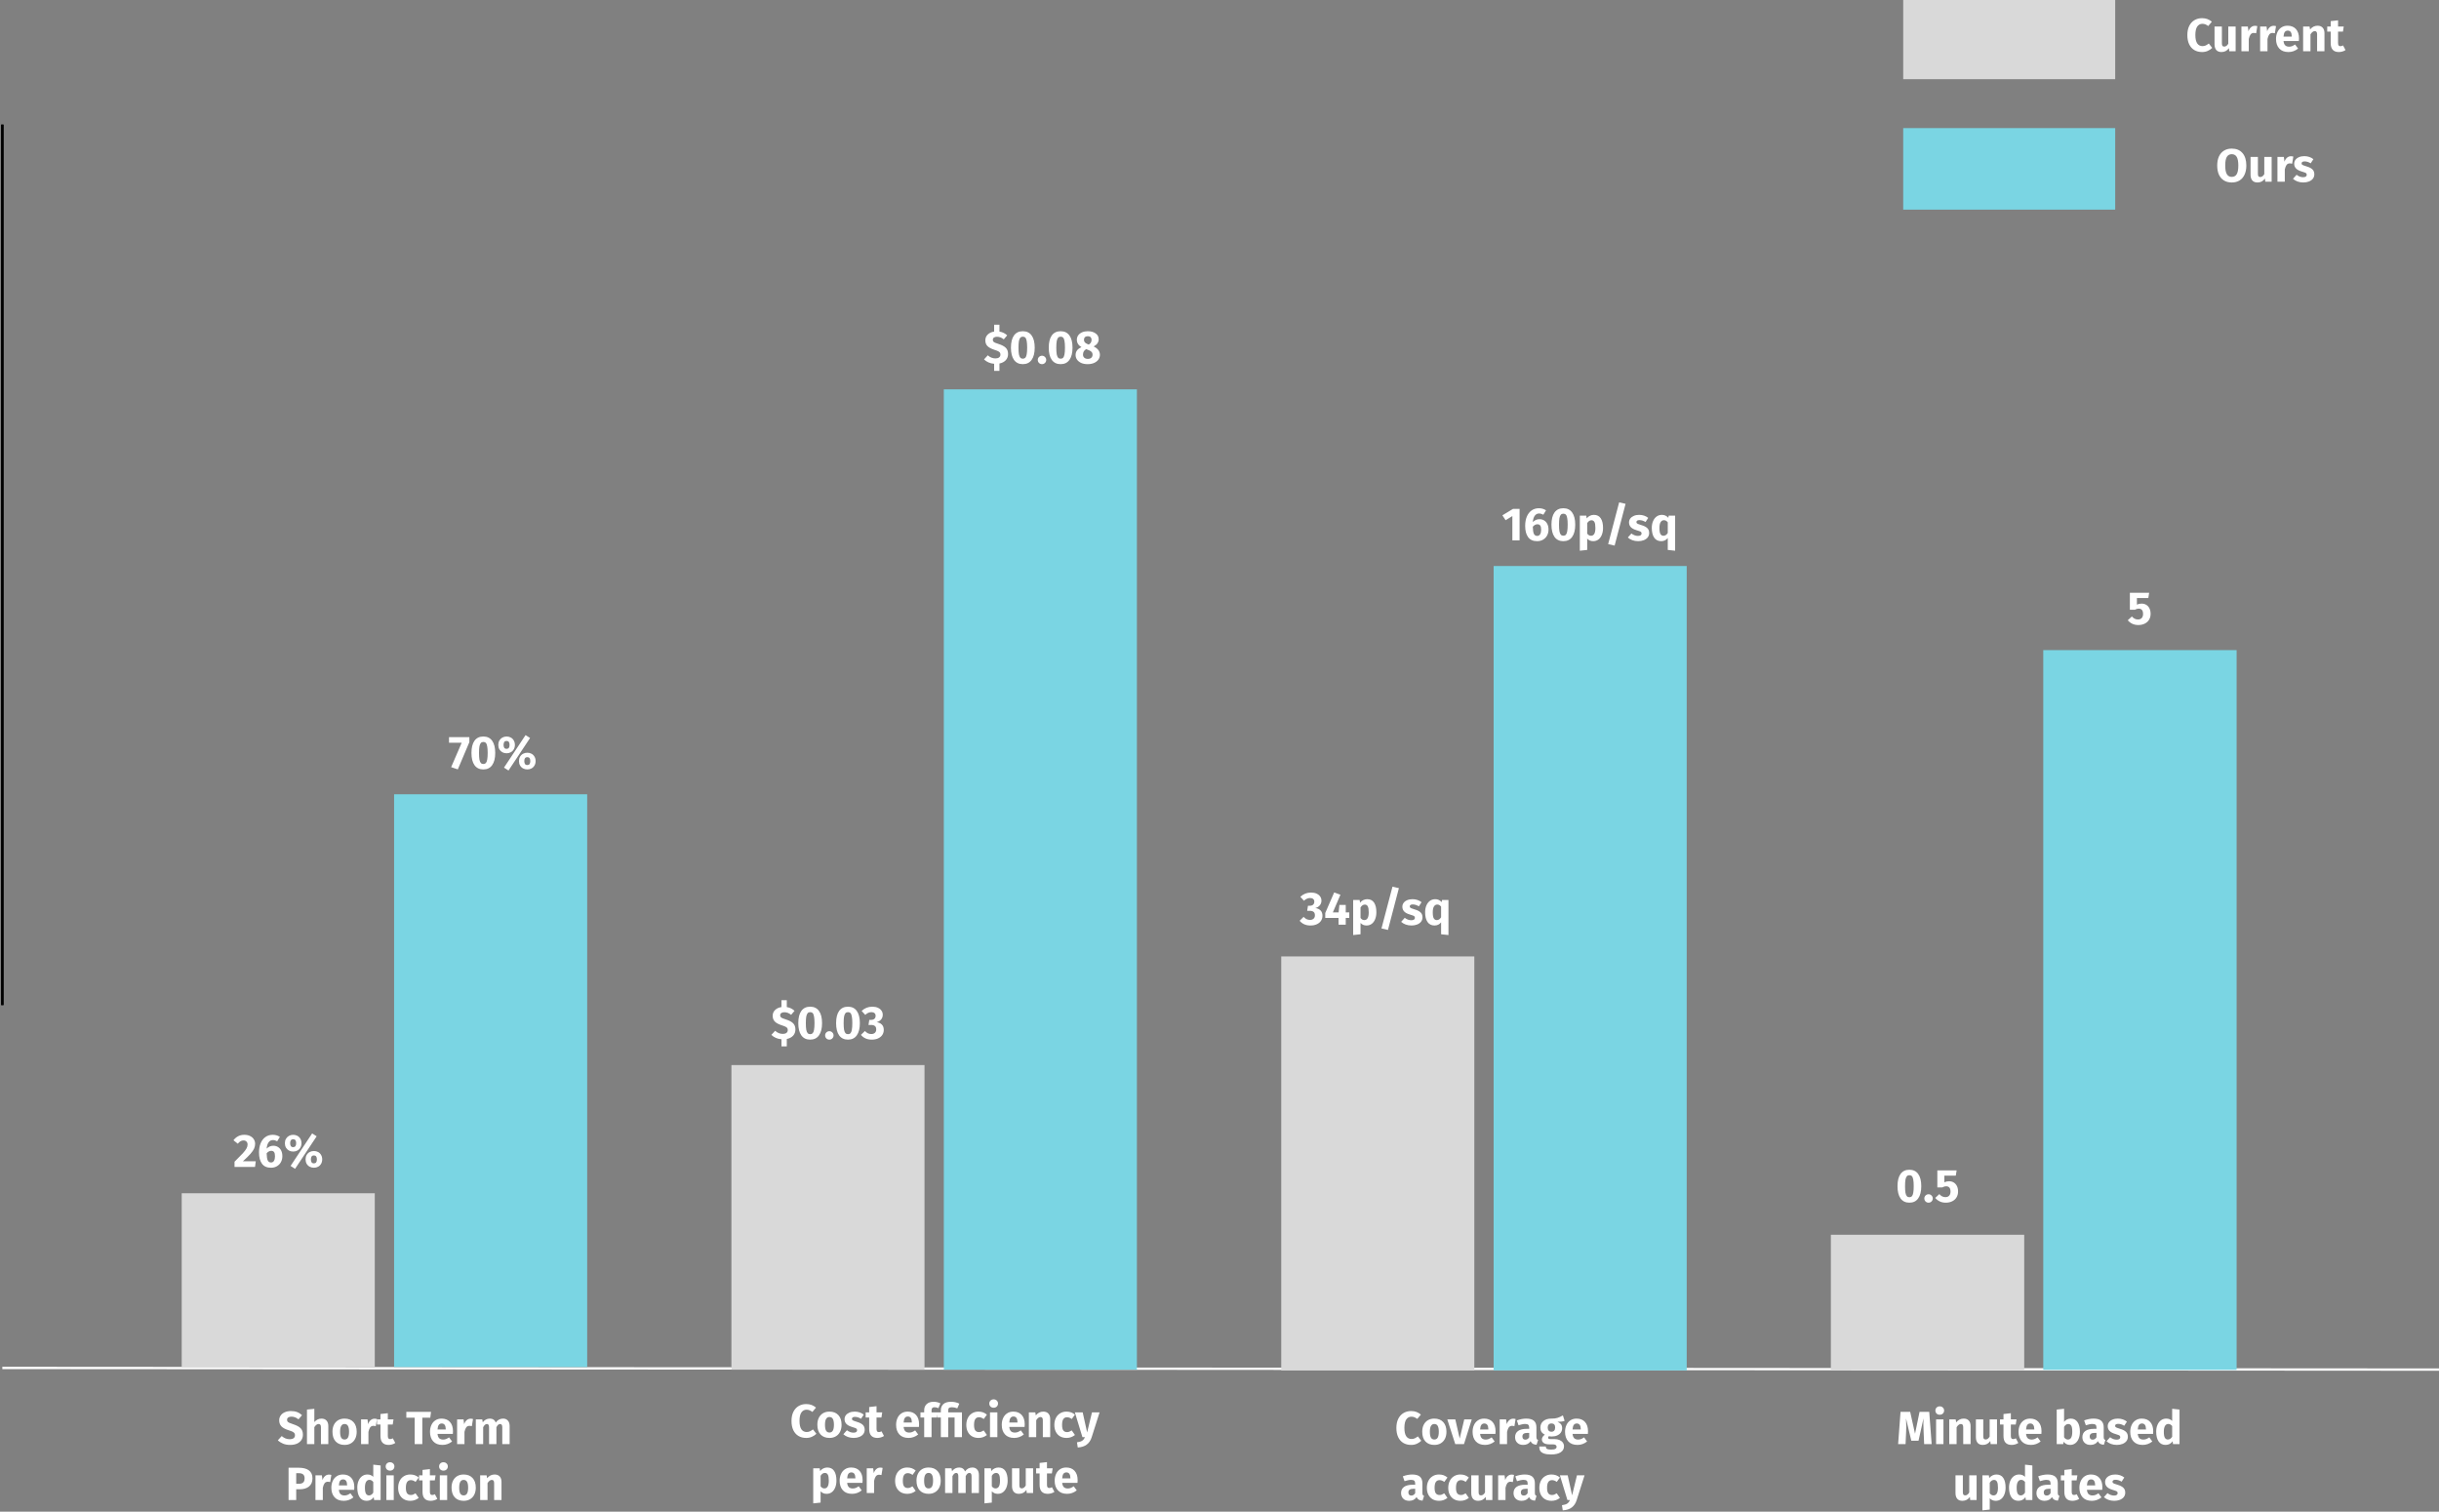
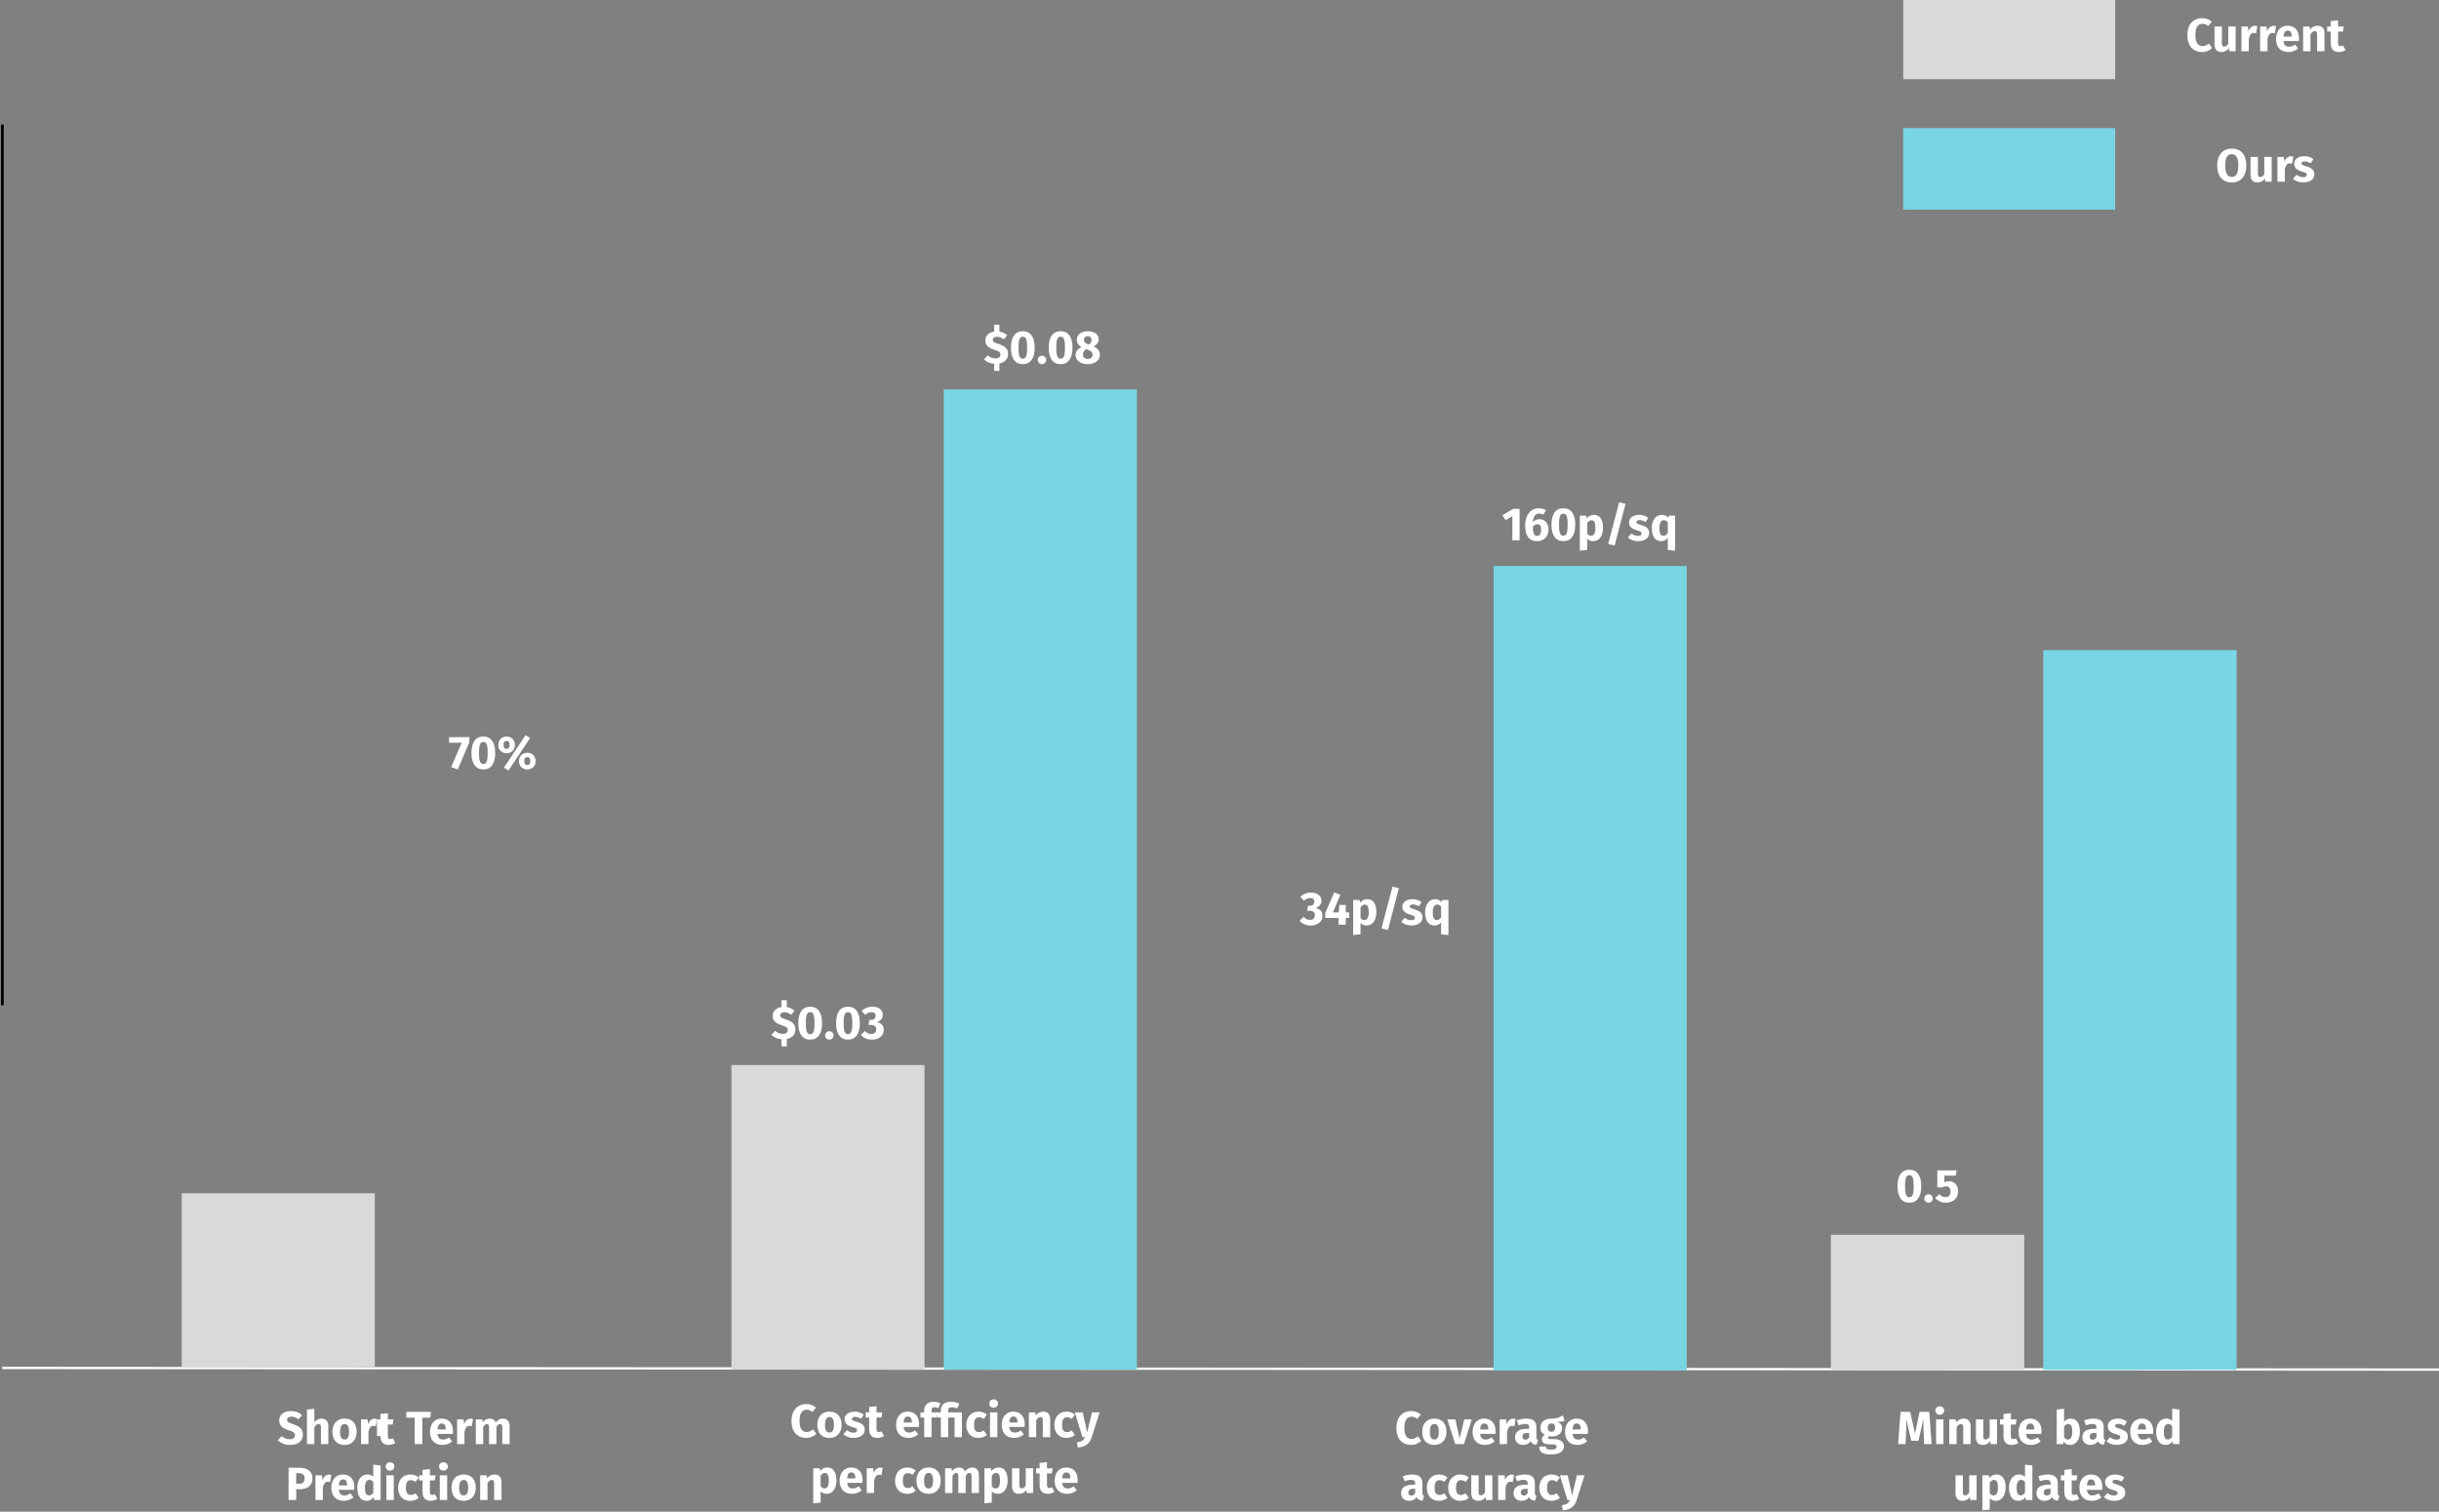
<svg xmlns="http://www.w3.org/2000/svg" width="1047" height="649" viewBox="0 0 1047 649" fill="none">
  <rect x="0" y="0" width="1047" height="649" fill="#808080" stroke="none" />
  <path d="M1 53.5V431.5" stroke="black" />
  <path d="M1 53.5V431.5" stroke="black" />
  <path d="M1047 588L1 587.294" stroke="white" />
  <rect x="78" y="512.299" width="82.887" height="74.598" fill="#D9D9D9" />
-   <rect x="169.175" y="341" width="82.887" height="245.897" fill="#7AD5E3" />
  <rect x="313.979" y="457.258" width="82.887" height="130.777" fill="#D9D9D9" />
  <rect x="405.155" y="167.155" width="82.887" height="420.88" fill="#7AD5E3" />
-   <rect x="550" y="410.615" width="82.887" height="177.746" fill="#D9D9D9" />
  <rect x="641.175" y="243" width="82.887" height="345.361" fill="#7AD5E3" />
  <rect x="785.943" y="530.114" width="83" height="58" fill="#D9D9D9" />
  <rect x="877.119" y="279.113" width="83" height="309" fill="#7AD5E3" />
-   <path d="M124.85 605.8C125.89 605.8 126.79 605.947 127.55 606.24C128.323 606.533 129.023 606.98 129.65 607.58L128.13 609.36C127.183 608.587 126.17 608.2 125.09 608.2C124.517 608.2 124.063 608.32 123.73 608.56C123.397 608.787 123.23 609.12 123.23 609.56C123.23 609.867 123.303 610.12 123.45 610.32C123.597 610.507 123.857 610.687 124.23 610.86C124.603 611.033 125.163 611.24 125.91 611.48C127.323 611.933 128.363 612.493 129.03 613.16C129.697 613.813 130.03 614.747 130.03 615.96C130.03 616.827 129.81 617.593 129.37 618.26C128.93 618.913 128.297 619.427 127.47 619.8C126.643 620.16 125.663 620.34 124.53 620.34C123.397 620.34 122.39 620.16 121.51 619.8C120.643 619.44 119.897 618.96 119.27 618.36L120.93 616.54C121.463 616.993 122.01 617.333 122.57 617.56C123.143 617.787 123.763 617.9 124.43 617.9C125.11 617.9 125.643 617.753 126.03 617.46C126.43 617.153 126.63 616.733 126.63 616.2C126.63 615.853 126.557 615.567 126.41 615.34C126.263 615.1 126.01 614.887 125.65 614.7C125.29 614.513 124.77 614.313 124.09 614.1C122.557 613.633 121.463 613.06 120.81 612.38C120.17 611.7 119.85 610.84 119.85 609.8C119.85 609 120.063 608.3 120.49 607.7C120.917 607.087 121.51 606.62 122.27 606.3C123.03 605.967 123.89 605.8 124.85 605.8ZM137.995 609.04C138.915 609.04 139.635 609.32 140.155 609.88C140.675 610.44 140.935 611.227 140.935 612.24V620H137.775V612.78C137.775 612.247 137.688 611.88 137.515 611.68C137.342 611.467 137.095 611.36 136.775 611.36C136.135 611.36 135.522 611.813 134.935 612.72V620H131.775V605.16L134.935 604.84V610.52C135.375 610.027 135.842 609.66 136.335 609.42C136.828 609.167 137.382 609.04 137.995 609.04ZM147.918 609.04C149.545 609.04 150.818 609.54 151.738 610.54C152.658 611.527 153.118 612.913 153.118 614.7C153.118 615.833 152.905 616.827 152.478 617.68C152.065 618.52 151.465 619.173 150.678 619.64C149.905 620.107 148.985 620.34 147.918 620.34C146.305 620.34 145.031 619.847 144.098 618.86C143.178 617.86 142.718 616.467 142.718 614.68C142.718 613.547 142.925 612.56 143.338 611.72C143.765 610.867 144.365 610.207 145.138 609.74C145.925 609.273 146.851 609.04 147.918 609.04ZM147.918 611.36C147.278 611.36 146.798 611.633 146.478 612.18C146.158 612.713 145.998 613.547 145.998 614.68C145.998 615.84 146.151 616.687 146.458 617.22C146.778 617.753 147.265 618.02 147.918 618.02C148.558 618.02 149.038 617.753 149.358 617.22C149.678 616.673 149.838 615.833 149.838 614.7C149.838 613.54 149.678 612.693 149.358 612.16C149.051 611.627 148.571 611.36 147.918 611.36ZM160.758 609.08C161.144 609.08 161.498 609.127 161.818 609.22L161.318 612.28C160.918 612.187 160.598 612.14 160.358 612.14C159.731 612.14 159.251 612.36 158.918 612.8C158.598 613.227 158.344 613.873 158.158 614.74V620H154.998V609.38H157.758L158.018 611.44C158.258 610.707 158.618 610.133 159.098 609.72C159.591 609.293 160.144 609.08 160.758 609.08ZM169.685 619.5C169.298 619.767 168.845 619.973 168.325 620.12C167.818 620.267 167.312 620.34 166.805 620.34C164.485 620.327 163.325 619.047 163.325 616.5V611.58H161.825V609.38H163.325V607.08L166.485 606.72V609.38H168.925L168.585 611.58H166.485V616.46C166.485 616.953 166.565 617.307 166.725 617.52C166.885 617.733 167.138 617.84 167.485 617.84C167.845 617.84 168.225 617.727 168.625 617.5L169.685 619.5ZM185.026 606.14L184.706 608.66H181.286V620H178.006V608.66H174.426V606.14H185.026ZM194.453 614.48C194.453 614.92 194.433 615.3 194.393 615.62H187.813C187.92 616.513 188.173 617.14 188.573 617.5C188.973 617.86 189.526 618.04 190.233 618.04C190.66 618.04 191.073 617.967 191.473 617.82C191.873 617.66 192.306 617.42 192.773 617.1L194.073 618.86C192.833 619.847 191.453 620.34 189.933 620.34C188.213 620.34 186.893 619.833 185.973 618.82C185.053 617.807 184.593 616.447 184.593 614.74C184.593 613.66 184.786 612.693 185.173 611.84C185.56 610.973 186.126 610.293 186.873 609.8C187.62 609.293 188.513 609.04 189.553 609.04C191.086 609.04 192.286 609.52 193.153 610.48C194.02 611.44 194.453 612.773 194.453 614.48ZM191.353 613.58C191.326 611.953 190.753 611.14 189.633 611.14C189.086 611.14 188.66 611.34 188.353 611.74C188.06 612.14 187.88 612.8 187.813 613.72H191.353V613.58ZM201.988 609.08C202.375 609.08 202.728 609.127 203.048 609.22L202.548 612.28C202.148 612.187 201.828 612.14 201.588 612.14C200.962 612.14 200.482 612.36 200.148 612.8C199.828 613.227 199.575 613.873 199.388 614.74V620H196.228V609.38H198.988L199.248 611.44C199.488 610.707 199.848 610.133 200.328 609.72C200.822 609.293 201.375 609.08 201.988 609.08ZM215.996 609.04C216.836 609.04 217.509 609.327 218.016 609.9C218.522 610.46 218.776 611.24 218.776 612.24V620H215.616V612.78C215.616 611.833 215.316 611.36 214.716 611.36C214.382 611.36 214.089 611.473 213.836 611.7C213.582 611.927 213.336 612.273 213.096 612.74V620H209.936V612.78C209.936 611.833 209.636 611.36 209.036 611.36C208.716 611.36 208.422 611.48 208.156 611.72C207.902 611.947 207.656 612.287 207.416 612.74V620H204.256V609.38H207.016L207.236 610.62C207.649 610.087 208.102 609.693 208.596 609.44C209.102 609.173 209.676 609.04 210.316 609.04C210.916 609.04 211.429 609.187 211.856 609.48C212.296 609.773 212.616 610.187 212.816 610.72C213.242 610.147 213.709 609.727 214.216 609.46C214.736 609.18 215.329 609.04 215.996 609.04ZM128.356 630.14C130.183 630.14 131.603 630.52 132.616 631.28C133.63 632.04 134.136 633.167 134.136 634.66C134.136 636.22 133.636 637.4 132.636 638.2C131.65 638.987 130.323 639.38 128.656 639.38H127.156V644H123.876V630.14H128.356ZM128.376 637.02C129.15 637.02 129.736 636.84 130.136 636.48C130.55 636.107 130.756 635.5 130.756 634.66C130.756 633.207 129.943 632.48 128.316 632.48H127.156V637.02H128.376ZM141.178 633.08C141.564 633.08 141.918 633.127 142.238 633.22L141.738 636.28C141.338 636.187 141.018 636.14 140.778 636.14C140.151 636.14 139.671 636.36 139.338 636.8C139.018 637.227 138.764 637.873 138.578 638.74V644H135.418V633.38H138.178L138.438 635.44C138.678 634.707 139.038 634.133 139.518 633.72C140.011 633.293 140.564 633.08 141.178 633.08ZM152.1 638.48C152.1 638.92 152.08 639.3 152.04 639.62H145.46C145.566 640.513 145.82 641.14 146.22 641.5C146.62 641.86 147.173 642.04 147.88 642.04C148.306 642.04 148.72 641.967 149.12 641.82C149.52 641.66 149.953 641.42 150.42 641.1L151.72 642.86C150.48 643.847 149.1 644.34 147.58 644.34C145.86 644.34 144.54 643.833 143.62 642.82C142.7 641.807 142.24 640.447 142.24 638.74C142.24 637.66 142.433 636.693 142.82 635.84C143.206 634.973 143.773 634.293 144.52 633.8C145.266 633.293 146.16 633.04 147.2 633.04C148.733 633.04 149.933 633.52 150.8 634.48C151.666 635.44 152.1 636.773 152.1 638.48ZM149 637.58C148.973 635.953 148.4 635.14 147.28 635.14C146.733 635.14 146.306 635.34 146 635.74C145.706 636.14 145.526 636.8 145.46 637.72H149V637.58ZM163.395 629.16V644H160.595L160.435 642.76C159.688 643.813 158.681 644.34 157.415 644.34C156.095 644.34 155.088 643.833 154.395 642.82C153.715 641.807 153.375 640.42 153.375 638.66C153.375 637.58 153.555 636.613 153.915 635.76C154.275 634.907 154.781 634.24 155.435 633.76C156.101 633.28 156.861 633.04 157.715 633.04C158.728 633.04 159.568 633.373 160.235 634.04V628.82L163.395 629.16ZM158.395 642.02C159.128 642.02 159.741 641.62 160.235 640.82V636.24C159.981 635.933 159.721 635.707 159.455 635.56C159.201 635.413 158.908 635.34 158.575 635.34C157.988 635.34 157.521 635.613 157.175 636.16C156.828 636.707 156.655 637.547 156.655 638.68C156.655 639.92 156.801 640.787 157.095 641.28C157.401 641.773 157.835 642.02 158.395 642.02ZM169.027 633.38V644H165.867V633.38H169.027ZM167.427 627.78C167.974 627.78 168.42 627.953 168.767 628.3C169.127 628.633 169.307 629.06 169.307 629.58C169.307 630.1 169.127 630.533 168.767 630.88C168.42 631.213 167.974 631.38 167.427 631.38C166.88 631.38 166.434 631.213 166.087 630.88C165.74 630.533 165.567 630.1 165.567 629.58C165.567 629.06 165.74 628.633 166.087 628.3C166.434 627.953 166.88 627.78 167.427 627.78ZM176.111 633.04C176.845 633.04 177.505 633.147 178.091 633.36C178.678 633.573 179.231 633.9 179.751 634.34L178.391 636.22C177.725 635.713 177.051 635.46 176.371 635.46C175.665 635.46 175.131 635.72 174.771 636.24C174.411 636.76 174.231 637.6 174.231 638.76C174.231 639.88 174.411 640.673 174.771 641.14C175.131 641.607 175.651 641.84 176.331 641.84C176.691 641.84 177.018 641.787 177.311 641.68C177.605 641.56 177.958 641.373 178.371 641.12L179.751 643.08C178.698 643.92 177.505 644.34 176.171 644.34C175.091 644.34 174.158 644.113 173.371 643.66C172.585 643.193 171.978 642.547 171.551 641.72C171.125 640.88 170.911 639.9 170.911 638.78C170.911 637.66 171.125 636.667 171.551 635.8C171.978 634.933 172.585 634.26 173.371 633.78C174.158 633.287 175.071 633.04 176.111 633.04ZM187.742 643.5C187.355 643.767 186.902 643.973 186.382 644.12C185.875 644.267 185.368 644.34 184.862 644.34C182.542 644.327 181.382 643.047 181.382 640.5V635.58H179.882V633.38H181.382V631.08L184.542 630.72V633.38H186.982L186.642 635.58H184.542V640.46C184.542 640.953 184.622 641.307 184.782 641.52C184.942 641.733 185.195 641.84 185.542 641.84C185.902 641.84 186.282 641.727 186.682 641.5L187.742 643.5ZM191.957 633.38V644H188.797V633.38H191.957ZM190.357 627.78C190.903 627.78 191.35 627.953 191.697 628.3C192.057 628.633 192.237 629.06 192.237 629.58C192.237 630.1 192.057 630.533 191.697 630.88C191.35 631.213 190.903 631.38 190.357 631.38C189.81 631.38 189.363 631.213 189.017 630.88C188.67 630.533 188.497 630.1 188.497 629.58C188.497 629.06 188.67 628.633 189.017 628.3C189.363 627.953 189.81 627.78 190.357 627.78ZM199.041 633.04C200.668 633.04 201.941 633.54 202.861 634.54C203.781 635.527 204.241 636.913 204.241 638.7C204.241 639.833 204.028 640.827 203.601 641.68C203.188 642.52 202.588 643.173 201.801 643.64C201.028 644.107 200.108 644.34 199.041 644.34C197.428 644.34 196.155 643.847 195.221 642.86C194.301 641.86 193.841 640.467 193.841 638.68C193.841 637.547 194.048 636.56 194.461 635.72C194.888 634.867 195.488 634.207 196.261 633.74C197.048 633.273 197.975 633.04 199.041 633.04ZM199.041 635.36C198.401 635.36 197.921 635.633 197.601 636.18C197.281 636.713 197.121 637.547 197.121 638.68C197.121 639.84 197.275 640.687 197.581 641.22C197.901 641.753 198.388 642.02 199.041 642.02C199.681 642.02 200.161 641.753 200.481 641.22C200.801 640.673 200.961 639.833 200.961 638.7C200.961 637.54 200.801 636.693 200.481 636.16C200.175 635.627 199.695 635.36 199.041 635.36ZM212.341 633.04C213.261 633.04 213.981 633.32 214.501 633.88C215.021 634.44 215.281 635.227 215.281 636.24V644H212.121V636.78C212.121 636.247 212.034 635.88 211.861 635.68C211.701 635.467 211.454 635.36 211.121 635.36C210.481 635.36 209.868 635.82 209.281 636.74V644H206.121V633.38H208.881L209.101 634.64C209.554 634.107 210.041 633.707 210.561 633.44C211.094 633.173 211.688 633.04 212.341 633.04Z" fill="white" />
+   <path d="M124.85 605.8C125.89 605.8 126.79 605.947 127.55 606.24C128.323 606.533 129.023 606.98 129.65 607.58L128.13 609.36C127.183 608.587 126.17 608.2 125.09 608.2C124.517 608.2 124.063 608.32 123.73 608.56C123.397 608.787 123.23 609.12 123.23 609.56C123.23 609.867 123.303 610.12 123.45 610.32C123.597 610.507 123.857 610.687 124.23 610.86C124.603 611.033 125.163 611.24 125.91 611.48C127.323 611.933 128.363 612.493 129.03 613.16C129.697 613.813 130.03 614.747 130.03 615.96C130.03 616.827 129.81 617.593 129.37 618.26C128.93 618.913 128.297 619.427 127.47 619.8C126.643 620.16 125.663 620.34 124.53 620.34C123.397 620.34 122.39 620.16 121.51 619.8C120.643 619.44 119.897 618.96 119.27 618.36L120.93 616.54C121.463 616.993 122.01 617.333 122.57 617.56C123.143 617.787 123.763 617.9 124.43 617.9C125.11 617.9 125.643 617.753 126.03 617.46C126.43 617.153 126.63 616.733 126.63 616.2C126.63 615.853 126.557 615.567 126.41 615.34C126.263 615.1 126.01 614.887 125.65 614.7C125.29 614.513 124.77 614.313 124.09 614.1C122.557 613.633 121.463 613.06 120.81 612.38C120.17 611.7 119.85 610.84 119.85 609.8C119.85 609 120.063 608.3 120.49 607.7C120.917 607.087 121.51 606.62 122.27 606.3C123.03 605.967 123.89 605.8 124.85 605.8ZM137.995 609.04C138.915 609.04 139.635 609.32 140.155 609.88C140.675 610.44 140.935 611.227 140.935 612.24V620H137.775V612.78C137.775 612.247 137.688 611.88 137.515 611.68C137.342 611.467 137.095 611.36 136.775 611.36C136.135 611.36 135.522 611.813 134.935 612.72V620H131.775V605.16L134.935 604.84V610.52C135.375 610.027 135.842 609.66 136.335 609.42C136.828 609.167 137.382 609.04 137.995 609.04ZM147.918 609.04C149.545 609.04 150.818 609.54 151.738 610.54C152.658 611.527 153.118 612.913 153.118 614.7C153.118 615.833 152.905 616.827 152.478 617.68C152.065 618.52 151.465 619.173 150.678 619.64C149.905 620.107 148.985 620.34 147.918 620.34C146.305 620.34 145.031 619.847 144.098 618.86C143.178 617.86 142.718 616.467 142.718 614.68C142.718 613.547 142.925 612.56 143.338 611.72C143.765 610.867 144.365 610.207 145.138 609.74C145.925 609.273 146.851 609.04 147.918 609.04ZM147.918 611.36C147.278 611.36 146.798 611.633 146.478 612.18C146.158 612.713 145.998 613.547 145.998 614.68C145.998 615.84 146.151 616.687 146.458 617.22C146.778 617.753 147.265 618.02 147.918 618.02C148.558 618.02 149.038 617.753 149.358 617.22C149.678 616.673 149.838 615.833 149.838 614.7C149.838 613.54 149.678 612.693 149.358 612.16C149.051 611.627 148.571 611.36 147.918 611.36ZM160.758 609.08C161.144 609.08 161.498 609.127 161.818 609.22L161.318 612.28C160.918 612.187 160.598 612.14 160.358 612.14C159.731 612.14 159.251 612.36 158.918 612.8C158.598 613.227 158.344 613.873 158.158 614.74V620H154.998V609.38H157.758L158.018 611.44C158.258 610.707 158.618 610.133 159.098 609.72C159.591 609.293 160.144 609.08 160.758 609.08ZM169.685 619.5C169.298 619.767 168.845 619.973 168.325 620.12C167.818 620.267 167.312 620.34 166.805 620.34C164.485 620.327 163.325 619.047 163.325 616.5H161.825V609.38H163.325V607.08L166.485 606.72V609.38H168.925L168.585 611.58H166.485V616.46C166.485 616.953 166.565 617.307 166.725 617.52C166.885 617.733 167.138 617.84 167.485 617.84C167.845 617.84 168.225 617.727 168.625 617.5L169.685 619.5ZM185.026 606.14L184.706 608.66H181.286V620H178.006V608.66H174.426V606.14H185.026ZM194.453 614.48C194.453 614.92 194.433 615.3 194.393 615.62H187.813C187.92 616.513 188.173 617.14 188.573 617.5C188.973 617.86 189.526 618.04 190.233 618.04C190.66 618.04 191.073 617.967 191.473 617.82C191.873 617.66 192.306 617.42 192.773 617.1L194.073 618.86C192.833 619.847 191.453 620.34 189.933 620.34C188.213 620.34 186.893 619.833 185.973 618.82C185.053 617.807 184.593 616.447 184.593 614.74C184.593 613.66 184.786 612.693 185.173 611.84C185.56 610.973 186.126 610.293 186.873 609.8C187.62 609.293 188.513 609.04 189.553 609.04C191.086 609.04 192.286 609.52 193.153 610.48C194.02 611.44 194.453 612.773 194.453 614.48ZM191.353 613.58C191.326 611.953 190.753 611.14 189.633 611.14C189.086 611.14 188.66 611.34 188.353 611.74C188.06 612.14 187.88 612.8 187.813 613.72H191.353V613.58ZM201.988 609.08C202.375 609.08 202.728 609.127 203.048 609.22L202.548 612.28C202.148 612.187 201.828 612.14 201.588 612.14C200.962 612.14 200.482 612.36 200.148 612.8C199.828 613.227 199.575 613.873 199.388 614.74V620H196.228V609.38H198.988L199.248 611.44C199.488 610.707 199.848 610.133 200.328 609.72C200.822 609.293 201.375 609.08 201.988 609.08ZM215.996 609.04C216.836 609.04 217.509 609.327 218.016 609.9C218.522 610.46 218.776 611.24 218.776 612.24V620H215.616V612.78C215.616 611.833 215.316 611.36 214.716 611.36C214.382 611.36 214.089 611.473 213.836 611.7C213.582 611.927 213.336 612.273 213.096 612.74V620H209.936V612.78C209.936 611.833 209.636 611.36 209.036 611.36C208.716 611.36 208.422 611.48 208.156 611.72C207.902 611.947 207.656 612.287 207.416 612.74V620H204.256V609.38H207.016L207.236 610.62C207.649 610.087 208.102 609.693 208.596 609.44C209.102 609.173 209.676 609.04 210.316 609.04C210.916 609.04 211.429 609.187 211.856 609.48C212.296 609.773 212.616 610.187 212.816 610.72C213.242 610.147 213.709 609.727 214.216 609.46C214.736 609.18 215.329 609.04 215.996 609.04ZM128.356 630.14C130.183 630.14 131.603 630.52 132.616 631.28C133.63 632.04 134.136 633.167 134.136 634.66C134.136 636.22 133.636 637.4 132.636 638.2C131.65 638.987 130.323 639.38 128.656 639.38H127.156V644H123.876V630.14H128.356ZM128.376 637.02C129.15 637.02 129.736 636.84 130.136 636.48C130.55 636.107 130.756 635.5 130.756 634.66C130.756 633.207 129.943 632.48 128.316 632.48H127.156V637.02H128.376ZM141.178 633.08C141.564 633.08 141.918 633.127 142.238 633.22L141.738 636.28C141.338 636.187 141.018 636.14 140.778 636.14C140.151 636.14 139.671 636.36 139.338 636.8C139.018 637.227 138.764 637.873 138.578 638.74V644H135.418V633.38H138.178L138.438 635.44C138.678 634.707 139.038 634.133 139.518 633.72C140.011 633.293 140.564 633.08 141.178 633.08ZM152.1 638.48C152.1 638.92 152.08 639.3 152.04 639.62H145.46C145.566 640.513 145.82 641.14 146.22 641.5C146.62 641.86 147.173 642.04 147.88 642.04C148.306 642.04 148.72 641.967 149.12 641.82C149.52 641.66 149.953 641.42 150.42 641.1L151.72 642.86C150.48 643.847 149.1 644.34 147.58 644.34C145.86 644.34 144.54 643.833 143.62 642.82C142.7 641.807 142.24 640.447 142.24 638.74C142.24 637.66 142.433 636.693 142.82 635.84C143.206 634.973 143.773 634.293 144.52 633.8C145.266 633.293 146.16 633.04 147.2 633.04C148.733 633.04 149.933 633.52 150.8 634.48C151.666 635.44 152.1 636.773 152.1 638.48ZM149 637.58C148.973 635.953 148.4 635.14 147.28 635.14C146.733 635.14 146.306 635.34 146 635.74C145.706 636.14 145.526 636.8 145.46 637.72H149V637.58ZM163.395 629.16V644H160.595L160.435 642.76C159.688 643.813 158.681 644.34 157.415 644.34C156.095 644.34 155.088 643.833 154.395 642.82C153.715 641.807 153.375 640.42 153.375 638.66C153.375 637.58 153.555 636.613 153.915 635.76C154.275 634.907 154.781 634.24 155.435 633.76C156.101 633.28 156.861 633.04 157.715 633.04C158.728 633.04 159.568 633.373 160.235 634.04V628.82L163.395 629.16ZM158.395 642.02C159.128 642.02 159.741 641.62 160.235 640.82V636.24C159.981 635.933 159.721 635.707 159.455 635.56C159.201 635.413 158.908 635.34 158.575 635.34C157.988 635.34 157.521 635.613 157.175 636.16C156.828 636.707 156.655 637.547 156.655 638.68C156.655 639.92 156.801 640.787 157.095 641.28C157.401 641.773 157.835 642.02 158.395 642.02ZM169.027 633.38V644H165.867V633.38H169.027ZM167.427 627.78C167.974 627.78 168.42 627.953 168.767 628.3C169.127 628.633 169.307 629.06 169.307 629.58C169.307 630.1 169.127 630.533 168.767 630.88C168.42 631.213 167.974 631.38 167.427 631.38C166.88 631.38 166.434 631.213 166.087 630.88C165.74 630.533 165.567 630.1 165.567 629.58C165.567 629.06 165.74 628.633 166.087 628.3C166.434 627.953 166.88 627.78 167.427 627.78ZM176.111 633.04C176.845 633.04 177.505 633.147 178.091 633.36C178.678 633.573 179.231 633.9 179.751 634.34L178.391 636.22C177.725 635.713 177.051 635.46 176.371 635.46C175.665 635.46 175.131 635.72 174.771 636.24C174.411 636.76 174.231 637.6 174.231 638.76C174.231 639.88 174.411 640.673 174.771 641.14C175.131 641.607 175.651 641.84 176.331 641.84C176.691 641.84 177.018 641.787 177.311 641.68C177.605 641.56 177.958 641.373 178.371 641.12L179.751 643.08C178.698 643.92 177.505 644.34 176.171 644.34C175.091 644.34 174.158 644.113 173.371 643.66C172.585 643.193 171.978 642.547 171.551 641.72C171.125 640.88 170.911 639.9 170.911 638.78C170.911 637.66 171.125 636.667 171.551 635.8C171.978 634.933 172.585 634.26 173.371 633.78C174.158 633.287 175.071 633.04 176.111 633.04ZM187.742 643.5C187.355 643.767 186.902 643.973 186.382 644.12C185.875 644.267 185.368 644.34 184.862 644.34C182.542 644.327 181.382 643.047 181.382 640.5V635.58H179.882V633.38H181.382V631.08L184.542 630.72V633.38H186.982L186.642 635.58H184.542V640.46C184.542 640.953 184.622 641.307 184.782 641.52C184.942 641.733 185.195 641.84 185.542 641.84C185.902 641.84 186.282 641.727 186.682 641.5L187.742 643.5ZM191.957 633.38V644H188.797V633.38H191.957ZM190.357 627.78C190.903 627.78 191.35 627.953 191.697 628.3C192.057 628.633 192.237 629.06 192.237 629.58C192.237 630.1 192.057 630.533 191.697 630.88C191.35 631.213 190.903 631.38 190.357 631.38C189.81 631.38 189.363 631.213 189.017 630.88C188.67 630.533 188.497 630.1 188.497 629.58C188.497 629.06 188.67 628.633 189.017 628.3C189.363 627.953 189.81 627.78 190.357 627.78ZM199.041 633.04C200.668 633.04 201.941 633.54 202.861 634.54C203.781 635.527 204.241 636.913 204.241 638.7C204.241 639.833 204.028 640.827 203.601 641.68C203.188 642.52 202.588 643.173 201.801 643.64C201.028 644.107 200.108 644.34 199.041 644.34C197.428 644.34 196.155 643.847 195.221 642.86C194.301 641.86 193.841 640.467 193.841 638.68C193.841 637.547 194.048 636.56 194.461 635.72C194.888 634.867 195.488 634.207 196.261 633.74C197.048 633.273 197.975 633.04 199.041 633.04ZM199.041 635.36C198.401 635.36 197.921 635.633 197.601 636.18C197.281 636.713 197.121 637.547 197.121 638.68C197.121 639.84 197.275 640.687 197.581 641.22C197.901 641.753 198.388 642.02 199.041 642.02C199.681 642.02 200.161 641.753 200.481 641.22C200.801 640.673 200.961 639.833 200.961 638.7C200.961 637.54 200.801 636.693 200.481 636.16C200.175 635.627 199.695 635.36 199.041 635.36ZM212.341 633.04C213.261 633.04 213.981 633.32 214.501 633.88C215.021 634.44 215.281 635.227 215.281 636.24V644H212.121V636.78C212.121 636.247 212.034 635.88 211.861 635.68C211.701 635.467 211.454 635.36 211.121 635.36C210.481 635.36 209.868 635.82 209.281 636.74V644H206.121V633.38H208.881L209.101 634.64C209.554 634.107 210.041 633.707 210.561 633.44C211.094 633.173 211.688 633.04 212.341 633.04Z" fill="white" />
  <path d="M346.073 602.8C346.94 602.8 347.707 602.927 348.373 603.18C349.053 603.433 349.693 603.813 350.293 604.32L348.733 606.18C348.32 605.86 347.913 605.62 347.513 605.46C347.113 605.3 346.687 605.22 346.233 605.22C345.3 605.22 344.56 605.613 344.013 606.4C343.48 607.187 343.213 608.4 343.213 610.04C343.213 611.653 343.48 612.853 344.013 613.64C344.56 614.413 345.313 614.8 346.273 614.8C346.78 614.8 347.24 614.707 347.653 614.52C348.067 614.32 348.513 614.04 348.993 613.68L350.453 615.56C349.933 616.08 349.3 616.507 348.553 616.84C347.82 617.173 347.007 617.34 346.113 617.34C344.833 617.34 343.72 617.06 342.773 616.5C341.827 615.94 341.087 615.113 340.553 614.02C340.033 612.913 339.773 611.587 339.773 610.04C339.773 608.533 340.04 607.233 340.573 606.14C341.12 605.047 341.867 604.22 342.813 603.66C343.773 603.087 344.86 602.8 346.073 602.8ZM356.067 606.04C357.693 606.04 358.967 606.54 359.887 607.54C360.807 608.527 361.267 609.913 361.267 611.7C361.267 612.833 361.053 613.827 360.627 614.68C360.213 615.52 359.613 616.173 358.827 616.64C358.053 617.107 357.133 617.34 356.067 617.34C354.453 617.34 353.18 616.847 352.247 615.86C351.327 614.86 350.867 613.467 350.867 611.68C350.867 610.547 351.073 609.56 351.487 608.72C351.913 607.867 352.513 607.207 353.287 606.74C354.073 606.273 355 606.04 356.067 606.04ZM356.067 608.36C355.427 608.36 354.947 608.633 354.627 609.18C354.307 609.713 354.147 610.547 354.147 611.68C354.147 612.84 354.3 613.687 354.607 614.22C354.927 614.753 355.413 615.02 356.067 615.02C356.707 615.02 357.187 614.753 357.507 614.22C357.827 613.673 357.987 612.833 357.987 611.7C357.987 610.54 357.827 609.693 357.507 609.16C357.2 608.627 356.72 608.36 356.067 608.36ZM366.886 606.04C367.646 606.04 368.36 606.153 369.026 606.38C369.693 606.607 370.28 606.927 370.786 607.34L369.626 609.12C368.76 608.573 367.886 608.3 367.006 608.3C366.593 608.3 366.273 608.373 366.046 608.52C365.833 608.653 365.726 608.847 365.726 609.1C365.726 609.3 365.773 609.467 365.866 609.6C365.973 609.72 366.18 609.847 366.486 609.98C366.793 610.113 367.266 610.273 367.906 610.46C369.013 610.78 369.833 611.2 370.366 611.72C370.913 612.227 371.186 612.933 371.186 613.84C371.186 614.56 370.98 615.187 370.566 615.72C370.153 616.24 369.586 616.64 368.866 616.92C368.146 617.2 367.346 617.34 366.466 617.34C365.573 617.34 364.74 617.2 363.966 616.92C363.206 616.64 362.56 616.253 362.026 615.76L363.566 614.04C364.46 614.733 365.4 615.08 366.386 615.08C366.866 615.08 367.24 614.993 367.506 614.82C367.786 614.647 367.926 614.4 367.926 614.08C367.926 613.827 367.873 613.627 367.766 613.48C367.66 613.333 367.453 613.2 367.146 613.08C366.84 612.947 366.353 612.787 365.686 612.6C364.633 612.293 363.846 611.867 363.326 611.32C362.806 610.773 362.546 610.093 362.546 609.28C362.546 608.667 362.72 608.12 363.066 607.64C363.426 607.147 363.933 606.76 364.586 606.48C365.253 606.187 366.02 606.04 366.886 606.04ZM379.474 616.5C379.088 616.767 378.634 616.973 378.114 617.12C377.608 617.267 377.101 617.34 376.594 617.34C374.274 617.327 373.114 616.047 373.114 613.5V608.58H371.614V606.38H373.114V604.08L376.274 603.72V606.38H378.714L378.374 608.58H376.274V613.46C376.274 613.953 376.354 614.307 376.514 614.52C376.674 614.733 376.928 614.84 377.274 614.84C377.634 614.84 378.014 614.727 378.414 614.5L379.474 616.5ZM394.535 611.48C394.535 611.92 394.515 612.3 394.475 612.62H387.895C388.002 613.513 388.255 614.14 388.655 614.5C389.055 614.86 389.608 615.04 390.315 615.04C390.742 615.04 391.155 614.967 391.555 614.82C391.955 614.66 392.388 614.42 392.855 614.1L394.155 615.86C392.915 616.847 391.535 617.34 390.015 617.34C388.295 617.34 386.975 616.833 386.055 615.82C385.135 614.807 384.675 613.447 384.675 611.74C384.675 610.66 384.868 609.693 385.255 608.84C385.642 607.973 386.208 607.293 386.955 606.8C387.702 606.293 388.595 606.04 389.635 606.04C391.168 606.04 392.368 606.52 393.235 607.48C394.102 608.44 394.535 609.773 394.535 611.48ZM391.435 610.58C391.408 608.953 390.835 608.14 389.715 608.14C389.168 608.14 388.742 608.34 388.435 608.74C388.142 609.14 387.962 609.8 387.895 610.72H391.435V610.58ZM401.17 604.16C400.717 604.16 400.39 604.267 400.19 604.48C399.99 604.693 399.89 605.053 399.89 605.56V606.38H402.39L402.05 608.58H399.89V617H396.73V608.58H395.13V606.38H396.73V605.44C396.73 604.373 397.077 603.507 397.77 602.84C398.477 602.16 399.484 601.82 400.79 601.82C401.844 601.82 402.81 602.047 403.69 602.5L402.83 604.56C402.297 604.293 401.744 604.16 401.17 604.16ZM408.299 601.82C409.553 601.82 410.726 602.087 411.819 602.62L410.939 604.64C410.153 604.32 409.393 604.16 408.659 604.16C408.046 604.16 407.619 604.267 407.379 604.48C407.153 604.693 407.039 605.06 407.039 605.58V606.38H412.939V617H409.779V608.58H407.039V617H403.879V608.58H402.259V606.38H403.879V605.46C403.879 604.367 404.239 603.487 404.959 602.82C405.679 602.153 406.793 601.82 408.299 601.82ZM420.012 606.04C420.745 606.04 421.405 606.147 421.992 606.36C422.579 606.573 423.132 606.9 423.652 607.34L422.292 609.22C421.625 608.713 420.952 608.46 420.272 608.46C419.565 608.46 419.032 608.72 418.672 609.24C418.312 609.76 418.132 610.6 418.132 611.76C418.132 612.88 418.312 613.673 418.672 614.14C419.032 614.607 419.552 614.84 420.232 614.84C420.592 614.84 420.919 614.787 421.212 614.68C421.505 614.56 421.859 614.373 422.272 614.12L423.652 616.08C422.599 616.92 421.405 617.34 420.072 617.34C418.992 617.34 418.059 617.113 417.272 616.66C416.485 616.193 415.879 615.547 415.452 614.72C415.025 613.88 414.812 612.9 414.812 611.78C414.812 610.66 415.025 609.667 415.452 608.8C415.879 607.933 416.485 607.26 417.272 606.78C418.059 606.287 418.972 606.04 420.012 606.04ZM428.142 606.38V617H424.982V606.38H428.142ZM426.542 600.78C427.089 600.78 427.536 600.953 427.882 601.3C428.242 601.633 428.422 602.06 428.422 602.58C428.422 603.1 428.242 603.533 427.882 603.88C427.536 604.213 427.089 604.38 426.542 604.38C425.996 604.38 425.549 604.213 425.202 603.88C424.856 603.533 424.682 603.1 424.682 602.58C424.682 602.06 424.856 601.633 425.202 601.3C425.549 600.953 425.996 600.78 426.542 600.78ZM439.887 611.48C439.887 611.92 439.867 612.3 439.827 612.62H433.247C433.353 613.513 433.607 614.14 434.007 614.5C434.407 614.86 434.96 615.04 435.667 615.04C436.093 615.04 436.507 614.967 436.907 614.82C437.307 614.66 437.74 614.42 438.207 614.1L439.507 615.86C438.267 616.847 436.887 617.34 435.367 617.34C433.647 617.34 432.327 616.833 431.407 615.82C430.487 614.807 430.027 613.447 430.027 611.74C430.027 610.66 430.22 609.693 430.607 608.84C430.993 607.973 431.56 607.293 432.307 606.8C433.053 606.293 433.947 606.04 434.987 606.04C436.52 606.04 437.72 606.52 438.587 607.48C439.453 608.44 439.887 609.773 439.887 611.48ZM436.787 610.58C436.76 608.953 436.187 608.14 435.067 608.14C434.52 608.14 434.093 608.34 433.787 608.74C433.493 609.14 433.313 609.8 433.247 610.72H436.787V610.58ZM447.882 606.04C448.802 606.04 449.522 606.32 450.042 606.88C450.562 607.44 450.822 608.227 450.822 609.24V617H447.662V609.78C447.662 609.247 447.575 608.88 447.402 608.68C447.242 608.467 446.995 608.36 446.662 608.36C446.022 608.36 445.409 608.82 444.822 609.74V617H441.662V606.38H444.422L444.642 607.64C445.095 607.107 445.582 606.707 446.102 606.44C446.635 606.173 447.229 606.04 447.882 606.04ZM457.805 606.04C458.538 606.04 459.198 606.147 459.785 606.36C460.372 606.573 460.925 606.9 461.445 607.34L460.085 609.22C459.418 608.713 458.745 608.46 458.065 608.46C457.358 608.46 456.825 608.72 456.465 609.24C456.105 609.76 455.925 610.6 455.925 611.76C455.925 612.88 456.105 613.673 456.465 614.14C456.825 614.607 457.345 614.84 458.025 614.84C458.385 614.84 458.712 614.787 459.005 614.68C459.298 614.56 459.652 614.373 460.065 614.12L461.445 616.08C460.392 616.92 459.198 617.34 457.865 617.34C456.785 617.34 455.852 617.113 455.065 616.66C454.278 616.193 453.672 615.547 453.245 614.72C452.818 613.88 452.605 612.9 452.605 611.78C452.605 610.66 452.818 609.667 453.245 608.8C453.672 607.933 454.278 607.26 455.065 606.78C455.852 606.287 456.765 606.04 457.805 606.04ZM468.635 617.02C468.208 618.393 467.508 619.447 466.535 620.18C465.575 620.927 464.282 621.347 462.655 621.44L462.315 619.22C463.328 619.087 464.075 618.86 464.555 618.54C465.048 618.22 465.442 617.707 465.735 617H464.655L461.415 606.38H464.775L466.675 614.98L468.755 606.38H472.015L468.635 617.02ZM355.103 630.04C356.437 630.04 357.43 630.533 358.083 631.52C358.737 632.507 359.063 633.887 359.063 635.66C359.063 636.753 358.89 637.733 358.543 638.6C358.21 639.453 357.723 640.127 357.083 640.62C356.443 641.1 355.697 641.34 354.843 641.34C353.777 641.34 352.917 640.973 352.263 640.24V645.1L349.103 645.44V630.38H351.883L352.043 631.56C352.457 631.04 352.93 630.66 353.463 630.42C353.997 630.167 354.543 630.04 355.103 630.04ZM353.883 639.02C355.15 639.02 355.783 637.913 355.783 635.7C355.783 634.447 355.643 633.58 355.363 633.1C355.083 632.607 354.663 632.36 354.103 632.36C353.743 632.36 353.403 632.467 353.083 632.68C352.777 632.893 352.503 633.2 352.263 633.6V638.08C352.69 638.707 353.23 639.02 353.883 639.02ZM370.297 635.48C370.297 635.92 370.277 636.3 370.237 636.62H363.657C363.764 637.513 364.017 638.14 364.417 638.5C364.817 638.86 365.37 639.04 366.077 639.04C366.504 639.04 366.917 638.967 367.317 638.82C367.717 638.66 368.15 638.42 368.617 638.1L369.917 639.86C368.677 640.847 367.297 641.34 365.777 641.34C364.057 641.34 362.737 640.833 361.817 639.82C360.897 638.807 360.437 637.447 360.437 635.74C360.437 634.66 360.63 633.693 361.017 632.84C361.404 631.973 361.97 631.293 362.717 630.8C363.464 630.293 364.357 630.04 365.397 630.04C366.93 630.04 368.13 630.52 368.997 631.48C369.864 632.44 370.297 633.773 370.297 635.48ZM367.197 634.58C367.17 632.953 366.597 632.14 365.477 632.14C364.93 632.14 364.504 632.34 364.197 632.74C363.904 633.14 363.724 633.8 363.657 634.72H367.197V634.58ZM377.832 630.08C378.219 630.08 378.572 630.127 378.892 630.22L378.392 633.28C377.992 633.187 377.672 633.14 377.432 633.14C376.805 633.14 376.325 633.36 375.992 633.8C375.672 634.227 375.419 634.873 375.232 635.74V641H372.072V630.38H374.832L375.092 632.44C375.332 631.707 375.692 631.133 376.172 630.72C376.665 630.293 377.219 630.08 377.832 630.08ZM389.445 630.04C390.179 630.04 390.839 630.147 391.425 630.36C392.012 630.573 392.565 630.9 393.085 631.34L391.725 633.22C391.059 632.713 390.385 632.46 389.705 632.46C388.999 632.46 388.465 632.72 388.105 633.24C387.745 633.76 387.565 634.6 387.565 635.76C387.565 636.88 387.745 637.673 388.105 638.14C388.465 638.607 388.985 638.84 389.665 638.84C390.025 638.84 390.352 638.787 390.645 638.68C390.939 638.56 391.292 638.373 391.705 638.12L393.085 640.08C392.032 640.92 390.839 641.34 389.505 641.34C388.425 641.34 387.492 641.113 386.705 640.66C385.919 640.193 385.312 639.547 384.885 638.72C384.459 637.88 384.245 636.9 384.245 635.78C384.245 634.66 384.459 633.667 384.885 632.8C385.312 631.933 385.919 631.26 386.705 630.78C387.492 630.287 388.405 630.04 389.445 630.04ZM398.625 630.04C400.252 630.04 401.525 630.54 402.445 631.54C403.365 632.527 403.825 633.913 403.825 635.7C403.825 636.833 403.612 637.827 403.185 638.68C402.772 639.52 402.172 640.173 401.385 640.64C400.612 641.107 399.692 641.34 398.625 641.34C397.012 641.34 395.738 640.847 394.805 639.86C393.885 638.86 393.425 637.467 393.425 635.68C393.425 634.547 393.632 633.56 394.045 632.72C394.472 631.867 395.072 631.207 395.845 630.74C396.632 630.273 397.558 630.04 398.625 630.04ZM398.625 632.36C397.985 632.36 397.505 632.633 397.185 633.18C396.865 633.713 396.705 634.547 396.705 635.68C396.705 636.84 396.858 637.687 397.165 638.22C397.485 638.753 397.972 639.02 398.625 639.02C399.265 639.02 399.745 638.753 400.065 638.22C400.385 637.673 400.545 636.833 400.545 635.7C400.545 634.54 400.385 633.693 400.065 633.16C399.758 632.627 399.278 632.36 398.625 632.36ZM417.445 630.04C418.285 630.04 418.958 630.327 419.465 630.9C419.972 631.46 420.225 632.24 420.225 633.24V641H417.065V633.78C417.065 632.833 416.765 632.36 416.165 632.36C415.832 632.36 415.538 632.473 415.285 632.7C415.032 632.927 414.785 633.273 414.545 633.74V641H411.385V633.78C411.385 632.833 411.085 632.36 410.485 632.36C410.165 632.36 409.872 632.48 409.605 632.72C409.352 632.947 409.105 633.287 408.865 633.74V641H405.705V630.38H408.465L408.685 631.62C409.098 631.087 409.552 630.693 410.045 630.44C410.552 630.173 411.125 630.04 411.765 630.04C412.365 630.04 412.878 630.187 413.305 630.48C413.745 630.773 414.065 631.187 414.265 631.72C414.692 631.147 415.158 630.727 415.665 630.46C416.185 630.18 416.778 630.04 417.445 630.04ZM428.599 630.04C429.933 630.04 430.926 630.533 431.579 631.52C432.233 632.507 432.559 633.887 432.559 635.66C432.559 636.753 432.386 637.733 432.039 638.6C431.706 639.453 431.219 640.127 430.579 640.62C429.939 641.1 429.193 641.34 428.339 641.34C427.273 641.34 426.413 640.973 425.759 640.24V645.1L422.599 645.44V630.38H425.379L425.539 631.56C425.953 631.04 426.426 630.66 426.959 630.42C427.493 630.167 428.039 630.04 428.599 630.04ZM427.379 639.02C428.646 639.02 429.279 637.913 429.279 635.7C429.279 634.447 429.139 633.58 428.859 633.1C428.579 632.607 428.159 632.36 427.599 632.36C427.239 632.36 426.899 632.467 426.579 632.68C426.273 632.893 425.999 633.2 425.759 633.6V638.08C426.186 638.707 426.726 639.02 427.379 639.02ZM443.493 641H440.753L440.613 639.66C439.84 640.78 438.766 641.34 437.393 641.34C436.42 641.34 435.68 641.047 435.173 640.46C434.68 639.873 434.433 639.053 434.433 638V630.38H437.593V637.6C437.593 638.12 437.673 638.487 437.833 638.7C438.006 638.9 438.266 639 438.613 639C439.28 639 439.853 638.587 440.333 637.76V630.38H443.493V641ZM452.638 640.5C452.252 640.767 451.798 640.973 451.278 641.12C450.772 641.267 450.265 641.34 449.758 641.34C447.438 641.327 446.278 640.047 446.278 637.5V632.58H444.778V630.38H446.278V628.08L449.438 627.72V630.38H451.878L451.538 632.58H449.438V637.46C449.438 637.953 449.518 638.307 449.678 638.52C449.838 638.733 450.092 638.84 450.438 638.84C450.798 638.84 451.178 638.727 451.578 638.5L452.638 640.5ZM462.602 635.48C462.602 635.92 462.582 636.3 462.542 636.62H455.962C456.068 637.513 456.322 638.14 456.722 638.5C457.122 638.86 457.675 639.04 458.382 639.04C458.808 639.04 459.222 638.967 459.622 638.82C460.022 638.66 460.455 638.42 460.922 638.1L462.222 639.86C460.982 640.847 459.602 641.34 458.082 641.34C456.362 641.34 455.042 640.833 454.122 639.82C453.202 638.807 452.742 637.447 452.742 635.74C452.742 634.66 452.935 633.693 453.322 632.84C453.708 631.973 454.275 631.293 455.022 630.8C455.768 630.293 456.662 630.04 457.702 630.04C459.235 630.04 460.435 630.52 461.302 631.48C462.168 632.44 462.602 633.773 462.602 635.48ZM459.502 634.58C459.475 632.953 458.902 632.14 457.782 632.14C457.235 632.14 456.808 632.34 456.502 632.74C456.208 633.14 456.028 633.8 455.962 634.72H459.502V634.58Z" fill="white" />
  <path d="M605.731 605.8C606.598 605.8 607.365 605.927 608.031 606.18C608.711 606.433 609.351 606.813 609.951 607.32L608.391 609.18C607.978 608.86 607.571 608.62 607.171 608.46C606.771 608.3 606.345 608.22 605.891 608.22C604.958 608.22 604.218 608.613 603.671 609.4C603.138 610.187 602.871 611.4 602.871 613.04C602.871 614.653 603.138 615.853 603.671 616.64C604.218 617.413 604.971 617.8 605.931 617.8C606.438 617.8 606.898 617.707 607.311 617.52C607.725 617.32 608.171 617.04 608.651 616.68L610.111 618.56C609.591 619.08 608.958 619.507 608.211 619.84C607.478 620.173 606.665 620.34 605.771 620.34C604.491 620.34 603.378 620.06 602.431 619.5C601.485 618.94 600.745 618.113 600.211 617.02C599.691 615.913 599.431 614.587 599.431 613.04C599.431 611.533 599.698 610.233 600.231 609.14C600.778 608.047 601.525 607.22 602.471 606.66C603.431 606.087 604.518 605.8 605.731 605.8ZM615.725 609.04C617.351 609.04 618.625 609.54 619.545 610.54C620.465 611.527 620.925 612.913 620.925 614.7C620.925 615.833 620.711 616.827 620.285 617.68C619.871 618.52 619.271 619.173 618.485 619.64C617.711 620.107 616.791 620.34 615.725 620.34C614.111 620.34 612.838 619.847 611.905 618.86C610.985 617.86 610.525 616.467 610.525 614.68C610.525 613.547 610.731 612.56 611.145 611.72C611.571 610.867 612.171 610.207 612.945 609.74C613.731 609.273 614.658 609.04 615.725 609.04ZM615.725 611.36C615.085 611.36 614.605 611.633 614.285 612.18C613.965 612.713 613.805 613.547 613.805 614.68C613.805 615.84 613.958 616.687 614.265 617.22C614.585 617.753 615.071 618.02 615.725 618.02C616.365 618.02 616.845 617.753 617.165 617.22C617.485 616.673 617.645 615.833 617.645 614.7C617.645 613.54 617.485 612.693 617.165 612.16C616.858 611.627 616.378 611.36 615.725 611.36ZM631.788 609.38L628.448 620H624.708L621.288 609.38H624.728L626.608 617.6L628.568 609.38H631.788ZM642.006 614.48C642.006 614.92 641.986 615.3 641.946 615.62H635.366C635.473 616.513 635.726 617.14 636.126 617.5C636.526 617.86 637.079 618.04 637.786 618.04C638.213 618.04 638.626 617.967 639.026 617.82C639.426 617.66 639.859 617.42 640.326 617.1L641.626 618.86C640.386 619.847 639.006 620.34 637.486 620.34C635.766 620.34 634.446 619.833 633.526 618.82C632.606 617.807 632.146 616.447 632.146 614.74C632.146 613.66 632.339 612.693 632.726 611.84C633.113 610.973 633.679 610.293 634.426 609.8C635.173 609.293 636.066 609.04 637.106 609.04C638.639 609.04 639.839 609.52 640.706 610.48C641.573 611.44 642.006 612.773 642.006 614.48ZM638.906 613.58C638.879 611.953 638.306 611.14 637.186 611.14C636.639 611.14 636.213 611.34 635.906 611.74C635.613 612.14 635.433 612.8 635.366 613.72H638.906V613.58ZM649.541 609.08C649.928 609.08 650.281 609.127 650.601 609.22L650.101 612.28C649.701 612.187 649.381 612.14 649.141 612.14C648.514 612.14 648.034 612.36 647.701 612.8C647.381 613.227 647.128 613.873 646.941 614.74V620H643.781V609.38H646.541L646.801 611.44C647.041 610.707 647.401 610.133 647.881 609.72C648.374 609.293 648.928 609.08 649.541 609.08ZM659.545 616.92C659.545 617.32 659.599 617.613 659.705 617.8C659.825 617.987 660.012 618.127 660.265 618.22L659.605 620.28C658.952 620.227 658.419 620.087 658.005 619.86C657.592 619.62 657.272 619.247 657.045 618.74C656.352 619.807 655.285 620.34 653.845 620.34C652.792 620.34 651.952 620.033 651.325 619.42C650.699 618.807 650.385 618.007 650.385 617.02C650.385 615.86 650.812 614.973 651.665 614.36C652.519 613.747 653.752 613.44 655.365 613.44H656.445V612.98C656.445 612.353 656.312 611.927 656.045 611.7C655.779 611.46 655.312 611.34 654.645 611.34C654.299 611.34 653.879 611.393 653.385 611.5C652.892 611.593 652.385 611.727 651.865 611.9L651.145 609.82C651.812 609.567 652.492 609.373 653.185 609.24C653.892 609.107 654.545 609.04 655.145 609.04C656.665 609.04 657.779 609.353 658.485 609.98C659.192 610.607 659.545 611.547 659.545 612.8V616.92ZM654.765 618.08C655.485 618.08 656.045 617.74 656.445 617.06V615.18H655.665C654.945 615.18 654.405 615.307 654.045 615.56C653.699 615.813 653.525 616.207 653.525 616.74C653.525 617.167 653.632 617.5 653.845 617.74C654.072 617.967 654.379 618.08 654.765 618.08ZM671.647 610C670.954 610.28 669.934 610.42 668.587 610.42C669.28 610.713 669.787 611.073 670.107 611.5C670.427 611.927 670.587 612.48 670.587 613.16C670.587 613.84 670.407 614.453 670.047 615C669.687 615.533 669.167 615.953 668.487 616.26C667.82 616.567 667.034 616.72 666.127 616.72C665.7 616.72 665.294 616.68 664.907 616.6C664.8 616.653 664.714 616.74 664.647 616.86C664.594 616.967 664.567 617.08 664.567 617.2C664.567 617.4 664.64 617.56 664.787 617.68C664.947 617.787 665.26 617.84 665.727 617.84H667.327C668.14 617.84 668.854 617.973 669.467 618.24C670.08 618.507 670.554 618.873 670.887 619.34C671.22 619.807 671.387 620.333 671.387 620.92C671.387 622.027 670.907 622.887 669.947 623.5C669 624.127 667.627 624.44 665.827 624.44C664.534 624.44 663.514 624.3 662.767 624.02C662.02 623.753 661.494 623.373 661.187 622.88C660.894 622.387 660.747 621.767 660.747 621.02H663.587C663.587 621.34 663.647 621.593 663.767 621.78C663.9 621.967 664.134 622.107 664.467 622.2C664.8 622.293 665.28 622.34 665.907 622.34C666.774 622.34 667.374 622.233 667.707 622.02C668.04 621.82 668.207 621.527 668.207 621.14C668.207 620.82 668.08 620.567 667.827 620.38C667.574 620.193 667.194 620.1 666.687 620.1H665.147C664.054 620.1 663.234 619.907 662.687 619.52C662.154 619.12 661.887 618.613 661.887 618C661.887 617.613 662 617.24 662.227 616.88C662.454 616.507 662.76 616.2 663.147 615.96C662.48 615.6 661.994 615.18 661.687 614.7C661.394 614.207 661.247 613.613 661.247 612.92C661.247 611.733 661.674 610.793 662.527 610.1C663.38 609.393 664.507 609.04 665.907 609.04C666.974 609.067 667.874 608.96 668.607 608.72C669.354 608.48 670.12 608.127 670.907 607.66L671.647 610ZM665.987 611.12C665.494 611.12 665.1 611.28 664.807 611.6C664.527 611.907 664.387 612.333 664.387 612.88C664.387 613.453 664.527 613.9 664.807 614.22C665.1 614.527 665.494 614.68 665.987 614.68C666.507 614.68 666.9 614.527 667.167 614.22C667.447 613.913 667.587 613.453 667.587 612.84C667.587 611.693 667.054 611.12 665.987 611.12ZM681.693 614.48C681.693 614.92 681.673 615.3 681.633 615.62H675.053C675.16 616.513 675.413 617.14 675.813 617.5C676.213 617.86 676.767 618.04 677.473 618.04C677.9 618.04 678.313 617.967 678.713 617.82C679.113 617.66 679.547 617.42 680.013 617.1L681.313 618.86C680.073 619.847 678.693 620.34 677.173 620.34C675.453 620.34 674.133 619.833 673.213 618.82C672.293 617.807 671.833 616.447 671.833 614.74C671.833 613.66 672.027 612.693 672.413 611.84C672.8 610.973 673.367 610.293 674.113 609.8C674.86 609.293 675.753 609.04 676.793 609.04C678.327 609.04 679.527 609.52 680.393 610.48C681.26 611.44 681.693 612.773 681.693 614.48ZM678.593 613.58C678.567 611.953 677.993 611.14 676.873 611.14C676.327 611.14 675.9 611.34 675.593 611.74C675.3 612.14 675.12 612.8 675.053 613.72H678.593V613.58ZM610.6 640.92C610.6 641.32 610.653 641.613 610.76 641.8C610.88 641.987 611.067 642.127 611.32 642.22L610.66 644.28C610.007 644.227 609.473 644.087 609.06 643.86C608.647 643.62 608.327 643.247 608.1 642.74C607.407 643.807 606.34 644.34 604.9 644.34C603.847 644.34 603.007 644.033 602.38 643.42C601.753 642.807 601.44 642.007 601.44 641.02C601.44 639.86 601.867 638.973 602.72 638.36C603.573 637.747 604.807 637.44 606.42 637.44H607.5V636.98C607.5 636.353 607.367 635.927 607.1 635.7C606.833 635.46 606.367 635.34 605.7 635.34C605.353 635.34 604.933 635.393 604.44 635.5C603.947 635.593 603.44 635.727 602.92 635.9L602.2 633.82C602.867 633.567 603.547 633.373 604.24 633.24C604.947 633.107 605.6 633.04 606.2 633.04C607.72 633.04 608.833 633.353 609.54 633.98C610.247 634.607 610.6 635.547 610.6 636.8V640.92ZM605.82 642.08C606.54 642.08 607.1 641.74 607.5 641.06V639.18H606.72C606 639.18 605.46 639.307 605.1 639.56C604.753 639.813 604.58 640.207 604.58 640.74C604.58 641.167 604.687 641.5 604.9 641.74C605.127 641.967 605.433 642.08 605.82 642.08ZM617.717 633.04C618.45 633.04 619.11 633.147 619.697 633.36C620.284 633.573 620.837 633.9 621.357 634.34L619.997 636.22C619.33 635.713 618.657 635.46 617.977 635.46C617.27 635.46 616.737 635.72 616.377 636.24C616.017 636.76 615.837 637.6 615.837 638.76C615.837 639.88 616.017 640.673 616.377 641.14C616.737 641.607 617.257 641.84 617.937 641.84C618.297 641.84 618.624 641.787 618.917 641.68C619.21 641.56 619.564 641.373 619.977 641.12L621.357 643.08C620.304 643.92 619.11 644.34 617.777 644.34C616.697 644.34 615.764 644.113 614.977 643.66C614.19 643.193 613.584 642.547 613.157 641.72C612.73 640.88 612.517 639.9 612.517 638.78C612.517 637.66 612.73 636.667 613.157 635.8C613.584 634.933 614.19 634.26 614.977 633.78C615.764 633.287 616.677 633.04 617.717 633.04ZM626.897 633.04C627.63 633.04 628.29 633.147 628.877 633.36C629.463 633.573 630.017 633.9 630.537 634.34L629.177 636.22C628.51 635.713 627.837 635.46 627.157 635.46C626.45 635.46 625.917 635.72 625.557 636.24C625.197 636.76 625.017 637.6 625.017 638.76C625.017 639.88 625.197 640.673 625.557 641.14C625.917 641.607 626.437 641.84 627.117 641.84C627.477 641.84 627.803 641.787 628.097 641.68C628.39 641.56 628.743 641.373 629.157 641.12L630.537 643.08C629.483 643.92 628.29 644.34 626.957 644.34C625.877 644.34 624.943 644.113 624.157 643.66C623.37 643.193 622.763 642.547 622.337 641.72C621.91 640.88 621.697 639.9 621.697 638.78C621.697 637.66 621.91 636.667 622.337 635.8C622.763 634.933 623.37 634.26 624.157 633.78C624.943 633.287 625.857 633.04 626.897 633.04ZM640.632 644H637.892L637.752 642.66C636.978 643.78 635.905 644.34 634.532 644.34C633.558 644.34 632.818 644.047 632.312 643.46C631.818 642.873 631.572 642.053 631.572 641V633.38H634.732V640.6C634.732 641.12 634.812 641.487 634.972 641.7C635.145 641.9 635.405 642 635.752 642C636.418 642 636.992 641.587 637.472 640.76V633.38H640.632V644ZM648.877 633.08C649.264 633.08 649.617 633.127 649.937 633.22L649.437 636.28C649.037 636.187 648.717 636.14 648.477 636.14C647.85 636.14 647.37 636.36 647.037 636.8C646.717 637.227 646.464 637.873 646.277 638.74V644H643.117V633.38H645.877L646.137 635.44C646.377 634.707 646.737 634.133 647.217 633.72C647.71 633.293 648.264 633.08 648.877 633.08ZM658.881 640.92C658.881 641.32 658.935 641.613 659.041 641.8C659.161 641.987 659.348 642.127 659.601 642.22L658.941 644.28C658.288 644.227 657.755 644.087 657.341 643.86C656.928 643.62 656.608 643.247 656.381 642.74C655.688 643.807 654.621 644.34 653.181 644.34C652.128 644.34 651.288 644.033 650.661 643.42C650.035 642.807 649.721 642.007 649.721 641.02C649.721 639.86 650.148 638.973 651.001 638.36C651.855 637.747 653.088 637.44 654.701 637.44H655.781V636.98C655.781 636.353 655.648 635.927 655.381 635.7C655.115 635.46 654.648 635.34 653.981 635.34C653.635 635.34 653.215 635.393 652.721 635.5C652.228 635.593 651.721 635.727 651.201 635.9L650.481 633.82C651.148 633.567 651.828 633.373 652.521 633.24C653.228 633.107 653.881 633.04 654.481 633.04C656.001 633.04 657.115 633.353 657.821 633.98C658.528 634.607 658.881 635.547 658.881 636.8V640.92ZM654.101 642.08C654.821 642.08 655.381 641.74 655.781 641.06V639.18H655.001C654.281 639.18 653.741 639.307 653.381 639.56C653.035 639.813 652.861 640.207 652.861 640.74C652.861 641.167 652.968 641.5 653.181 641.74C653.408 641.967 653.715 642.08 654.101 642.08ZM665.998 633.04C666.732 633.04 667.392 633.147 667.978 633.36C668.565 633.573 669.118 633.9 669.638 634.34L668.278 636.22C667.612 635.713 666.938 635.46 666.258 635.46C665.552 635.46 665.018 635.72 664.658 636.24C664.298 636.76 664.118 637.6 664.118 638.76C664.118 639.88 664.298 640.673 664.658 641.14C665.018 641.607 665.538 641.84 666.218 641.84C666.578 641.84 666.905 641.787 667.198 641.68C667.492 641.56 667.845 641.373 668.258 641.12L669.638 643.08C668.585 643.92 667.392 644.34 666.058 644.34C664.978 644.34 664.045 644.113 663.258 643.66C662.472 643.193 661.865 642.547 661.438 641.72C661.012 640.88 660.798 639.9 660.798 638.78C660.798 637.66 661.012 636.667 661.438 635.8C661.865 634.933 662.472 634.26 663.258 633.78C664.045 633.287 664.958 633.04 665.998 633.04ZM676.829 644.02C676.402 645.393 675.702 646.447 674.729 647.18C673.769 647.927 672.475 648.347 670.849 648.44L670.509 646.22C671.522 646.087 672.269 645.86 672.749 645.54C673.242 645.22 673.635 644.707 673.929 644H672.849L669.609 633.38H672.969L674.869 641.98L676.949 633.38H680.209L676.829 644.02Z" fill="white" />
  <path d="M829.212 620H825.992L825.752 614.58C825.686 613.287 825.652 612.133 825.652 611.12C825.652 610.347 825.672 609.613 825.712 608.92L823.572 618.54H820.472L818.192 608.92C818.272 610.08 818.312 611.173 818.312 612.2C818.312 612.973 818.292 613.78 818.252 614.62L818.012 620H814.812L815.852 606.14H819.992L822.072 615.54L824.012 606.14H828.172L829.212 620ZM834.275 609.38V620H831.115V609.38H834.275ZM832.675 603.78C833.222 603.78 833.668 603.953 834.015 604.3C834.375 604.633 834.555 605.06 834.555 605.58C834.555 606.1 834.375 606.533 834.015 606.88C833.668 607.213 833.222 607.38 832.675 607.38C832.128 607.38 831.682 607.213 831.335 606.88C830.988 606.533 830.815 606.1 830.815 605.58C830.815 605.06 830.988 604.633 831.335 604.3C831.682 603.953 832.128 603.78 832.675 603.78ZM842.98 609.04C843.9 609.04 844.62 609.32 845.14 609.88C845.66 610.44 845.92 611.227 845.92 612.24V620H842.76V612.78C842.76 612.247 842.673 611.88 842.5 611.68C842.34 611.467 842.093 611.36 841.76 611.36C841.12 611.36 840.506 611.82 839.92 612.74V620H836.76V609.38H839.52L839.74 610.64C840.193 610.107 840.68 609.707 841.2 609.44C841.733 609.173 842.326 609.04 842.98 609.04ZM857.263 620H854.523L854.383 618.66C853.609 619.78 852.536 620.34 851.163 620.34C850.189 620.34 849.449 620.047 848.943 619.46C848.449 618.873 848.203 618.053 848.203 617V609.38H851.363V616.6C851.363 617.12 851.443 617.487 851.603 617.7C851.776 617.9 852.036 618 852.383 618C853.049 618 853.623 617.587 854.103 616.76V609.38H857.263V620ZM866.408 619.5C866.021 619.767 865.568 619.973 865.048 620.12C864.541 620.267 864.034 620.34 863.528 620.34C861.208 620.327 860.048 619.047 860.048 616.5V611.58H858.548V609.38H860.048V607.08L863.208 606.72V609.38H865.648L865.308 611.58H863.208V616.46C863.208 616.953 863.288 617.307 863.448 617.52C863.608 617.733 863.861 617.84 864.208 617.84C864.568 617.84 864.948 617.727 865.348 617.5L866.408 619.5ZM876.371 614.48C876.371 614.92 876.351 615.3 876.311 615.62H869.731C869.838 616.513 870.091 617.14 870.491 617.5C870.891 617.86 871.444 618.04 872.151 618.04C872.578 618.04 872.991 617.967 873.391 617.82C873.791 617.66 874.224 617.42 874.691 617.1L875.991 618.86C874.751 619.847 873.371 620.34 871.851 620.34C870.131 620.34 868.811 619.833 867.891 618.82C866.971 617.807 866.511 616.447 866.511 614.74C866.511 613.66 866.704 612.693 867.091 611.84C867.478 610.973 868.044 610.293 868.791 609.8C869.538 609.293 870.431 609.04 871.471 609.04C873.004 609.04 874.204 609.52 875.071 610.48C875.938 611.44 876.371 612.773 876.371 614.48ZM873.271 613.58C873.244 611.953 872.671 611.14 871.551 611.14C871.004 611.14 870.578 611.34 870.271 611.74C869.978 612.14 869.798 612.8 869.731 613.72H873.271V613.58ZM888.912 609.04C890.179 609.04 891.152 609.54 891.832 610.54C892.512 611.527 892.852 612.913 892.852 614.7C892.852 615.793 892.679 616.767 892.332 617.62C891.999 618.473 891.512 619.14 890.872 619.62C890.246 620.1 889.499 620.34 888.632 620.34C888.059 620.34 887.532 620.22 887.052 619.98C886.586 619.74 886.186 619.407 885.852 618.98L885.692 620H882.892V605.16L886.052 604.82V610.46C886.372 610.02 886.779 609.673 887.272 609.42C887.779 609.167 888.326 609.04 888.912 609.04ZM887.712 618.04C888.952 618.04 889.572 616.927 889.572 614.7C889.572 613.433 889.426 612.56 889.132 612.08C888.839 611.6 888.412 611.36 887.852 611.36C887.146 611.36 886.546 611.773 886.052 612.6V617.02C886.252 617.34 886.492 617.593 886.772 617.78C887.066 617.953 887.379 618.04 887.712 618.04ZM903.071 616.92C903.071 617.32 903.124 617.613 903.231 617.8C903.351 617.987 903.537 618.127 903.791 618.22L903.131 620.28C902.477 620.227 901.944 620.087 901.531 619.86C901.117 619.62 900.797 619.247 900.571 618.74C899.877 619.807 898.811 620.34 897.371 620.34C896.317 620.34 895.477 620.033 894.851 619.42C894.224 618.807 893.911 618.007 893.911 617.02C893.911 615.86 894.337 614.973 895.191 614.36C896.044 613.747 897.277 613.44 898.891 613.44H899.971V612.98C899.971 612.353 899.837 611.927 899.571 611.7C899.304 611.46 898.837 611.34 898.171 611.34C897.824 611.34 897.404 611.393 896.911 611.5C896.417 611.593 895.911 611.727 895.391 611.9L894.671 609.82C895.337 609.567 896.017 609.373 896.711 609.24C897.417 609.107 898.071 609.04 898.671 609.04C900.191 609.04 901.304 609.353 902.011 609.98C902.717 610.607 903.071 611.547 903.071 612.8V616.92ZM898.291 618.08C899.011 618.08 899.571 617.74 899.971 617.06V615.18H899.191C898.471 615.18 897.931 615.307 897.571 615.56C897.224 615.813 897.051 616.207 897.051 616.74C897.051 617.167 897.157 617.5 897.371 617.74C897.597 617.967 897.904 618.08 898.291 618.08ZM909.132 609.04C909.892 609.04 910.606 609.153 911.272 609.38C911.939 609.607 912.526 609.927 913.032 610.34L911.872 612.12C911.006 611.573 910.132 611.3 909.252 611.3C908.839 611.3 908.519 611.373 908.292 611.52C908.079 611.653 907.972 611.847 907.972 612.1C907.972 612.3 908.019 612.467 908.112 612.6C908.219 612.72 908.426 612.847 908.732 612.98C909.039 613.113 909.512 613.273 910.152 613.46C911.259 613.78 912.079 614.2 912.612 614.72C913.159 615.227 913.432 615.933 913.432 616.84C913.432 617.56 913.226 618.187 912.812 618.72C912.399 619.24 911.832 619.64 911.112 619.92C910.392 620.2 909.592 620.34 908.712 620.34C907.819 620.34 906.986 620.2 906.212 619.92C905.452 619.64 904.806 619.253 904.272 618.76L905.812 617.04C906.706 617.733 907.646 618.08 908.632 618.08C909.112 618.08 909.486 617.993 909.752 617.82C910.032 617.647 910.172 617.4 910.172 617.08C910.172 616.827 910.119 616.627 910.012 616.48C909.906 616.333 909.699 616.2 909.392 616.08C909.086 615.947 908.599 615.787 907.932 615.6C906.879 615.293 906.092 614.867 905.572 614.32C905.052 613.773 904.792 613.093 904.792 612.28C904.792 611.667 904.966 611.12 905.312 610.64C905.672 610.147 906.179 609.76 906.832 609.48C907.499 609.187 908.266 609.04 909.132 609.04ZM924.32 614.48C924.32 614.92 924.3 615.3 924.26 615.62H917.68C917.787 616.513 918.04 617.14 918.44 617.5C918.84 617.86 919.394 618.04 920.1 618.04C920.527 618.04 920.94 617.967 921.34 617.82C921.74 617.66 922.174 617.42 922.64 617.1L923.94 618.86C922.7 619.847 921.32 620.34 919.8 620.34C918.08 620.34 916.76 619.833 915.84 618.82C914.92 617.807 914.46 616.447 914.46 614.74C914.46 613.66 914.654 612.693 915.04 611.84C915.427 610.973 915.994 610.293 916.74 609.8C917.487 609.293 918.38 609.04 919.42 609.04C920.954 609.04 922.154 609.52 923.02 610.48C923.887 611.44 924.32 612.773 924.32 614.48ZM921.22 613.58C921.194 611.953 920.62 611.14 919.5 611.14C918.954 611.14 918.527 611.34 918.22 611.74C917.927 612.14 917.747 612.8 917.68 613.72H921.22V613.58ZM935.615 605.16V620H932.815L932.655 618.76C931.909 619.813 930.902 620.34 929.635 620.34C928.315 620.34 927.309 619.833 926.615 618.82C925.935 617.807 925.595 616.42 925.595 614.66C925.595 613.58 925.775 612.613 926.135 611.76C926.495 610.907 927.002 610.24 927.655 609.76C928.322 609.28 929.082 609.04 929.935 609.04C930.949 609.04 931.789 609.373 932.455 610.04V604.82L935.615 605.16ZM930.615 618.02C931.349 618.02 931.962 617.62 932.455 616.82V612.24C932.202 611.933 931.942 611.707 931.675 611.56C931.422 611.413 931.129 611.34 930.795 611.34C930.209 611.34 929.742 611.613 929.395 612.16C929.049 612.707 928.875 613.547 928.875 614.68C928.875 615.92 929.022 616.787 929.315 617.28C929.622 617.773 930.055 618.02 930.615 618.02ZM848.503 644H845.763L845.623 642.66C844.849 643.78 843.776 644.34 842.403 644.34C841.429 644.34 840.689 644.047 840.183 643.46C839.689 642.873 839.443 642.053 839.443 641V633.38H842.603V640.6C842.603 641.12 842.683 641.487 842.843 641.7C843.016 641.9 843.276 642 843.623 642C844.289 642 844.863 641.587 845.343 640.76V633.38H848.503V644ZM856.988 633.04C858.321 633.04 859.315 633.533 859.968 634.52C860.621 635.507 860.948 636.887 860.948 638.66C860.948 639.753 860.775 640.733 860.428 641.6C860.095 642.453 859.608 643.127 858.968 643.62C858.328 644.1 857.581 644.34 856.728 644.34C855.661 644.34 854.801 643.973 854.148 643.24V648.1L850.988 648.44V633.38H853.768L853.928 634.56C854.341 634.04 854.815 633.66 855.348 633.42C855.881 633.167 856.428 633.04 856.988 633.04ZM855.768 642.02C857.035 642.02 857.668 640.913 857.668 638.7C857.668 637.447 857.528 636.58 857.248 636.1C856.968 635.607 856.548 635.36 855.988 635.36C855.628 635.36 855.288 635.467 854.968 635.68C854.661 635.893 854.388 636.2 854.148 636.6V641.08C854.575 641.707 855.115 642.02 855.768 642.02ZM872.442 629.16V644H869.642L869.482 642.76C868.735 643.813 867.728 644.34 866.462 644.34C865.142 644.34 864.135 643.833 863.442 642.82C862.762 641.807 862.422 640.42 862.422 638.66C862.422 637.58 862.602 636.613 862.962 635.76C863.322 634.907 863.828 634.24 864.482 633.76C865.148 633.28 865.908 633.04 866.762 633.04C867.775 633.04 868.615 633.373 869.282 634.04V628.82L872.442 629.16ZM867.442 642.02C868.175 642.02 868.788 641.62 869.282 640.82V636.24C869.028 635.933 868.768 635.707 868.502 635.56C868.248 635.413 867.955 635.34 867.622 635.34C867.035 635.34 866.568 635.613 866.222 636.16C865.875 636.707 865.702 637.547 865.702 638.68C865.702 639.92 865.848 640.787 866.142 641.28C866.448 641.773 866.882 642.02 867.442 642.02ZM883.354 640.92C883.354 641.32 883.407 641.613 883.514 641.8C883.634 641.987 883.82 642.127 884.074 642.22L883.414 644.28C882.76 644.227 882.227 644.087 881.814 643.86C881.4 643.62 881.08 643.247 880.854 642.74C880.16 643.807 879.094 644.34 877.654 644.34C876.6 644.34 875.76 644.033 875.134 643.42C874.507 642.807 874.194 642.007 874.194 641.02C874.194 639.86 874.62 638.973 875.474 638.36C876.327 637.747 877.56 637.44 879.174 637.44H880.254V636.98C880.254 636.353 880.12 635.927 879.854 635.7C879.587 635.46 879.12 635.34 878.454 635.34C878.107 635.34 877.687 635.393 877.194 635.5C876.7 635.593 876.194 635.727 875.674 635.9L874.954 633.82C875.62 633.567 876.3 633.373 876.994 633.24C877.7 633.107 878.354 633.04 878.954 633.04C880.474 633.04 881.587 633.353 882.294 633.98C883 634.607 883.354 635.547 883.354 636.8V640.92ZM878.574 642.08C879.294 642.08 879.854 641.74 880.254 641.06V639.18H879.474C878.754 639.18 878.214 639.307 877.854 639.56C877.507 639.813 877.334 640.207 877.334 640.74C877.334 641.167 877.44 641.5 877.654 641.74C877.88 641.967 878.187 642.08 878.574 642.08ZM892.531 643.5C892.144 643.767 891.691 643.973 891.171 644.12C890.664 644.267 890.158 644.34 889.651 644.34C887.331 644.327 886.171 643.047 886.171 640.5V635.58H884.671V633.38H886.171V631.08L889.331 630.72V633.38H891.771L891.431 635.58H889.331V640.46C889.331 640.953 889.411 641.307 889.571 641.52C889.731 641.733 889.984 641.84 890.331 641.84C890.691 641.84 891.071 641.727 891.471 641.5L892.531 643.5ZM902.494 638.48C902.494 638.92 902.474 639.3 902.434 639.62H895.854C895.961 640.513 896.214 641.14 896.614 641.5C897.014 641.86 897.567 642.04 898.274 642.04C898.701 642.04 899.114 641.967 899.514 641.82C899.914 641.66 900.347 641.42 900.814 641.1L902.114 642.86C900.874 643.847 899.494 644.34 897.974 644.34C896.254 644.34 894.934 643.833 894.014 642.82C893.094 641.807 892.634 640.447 892.634 638.74C892.634 637.66 892.827 636.693 893.214 635.84C893.601 634.973 894.167 634.293 894.914 633.8C895.661 633.293 896.554 633.04 897.594 633.04C899.127 633.04 900.327 633.52 901.194 634.48C902.061 635.44 902.494 636.773 902.494 638.48ZM899.394 637.58C899.367 635.953 898.794 635.14 897.674 635.14C897.127 635.14 896.701 635.34 896.394 635.74C896.101 636.14 895.921 636.8 895.854 637.72H899.394V637.58ZM908.009 633.04C908.769 633.04 909.483 633.153 910.149 633.38C910.816 633.607 911.403 633.927 911.909 634.34L910.749 636.12C909.883 635.573 909.009 635.3 908.129 635.3C907.716 635.3 907.396 635.373 907.169 635.52C906.956 635.653 906.849 635.847 906.849 636.1C906.849 636.3 906.896 636.467 906.989 636.6C907.096 636.72 907.303 636.847 907.609 636.98C907.916 637.113 908.389 637.273 909.029 637.46C910.136 637.78 910.956 638.2 911.489 638.72C912.036 639.227 912.309 639.933 912.309 640.84C912.309 641.56 912.103 642.187 911.689 642.72C911.276 643.24 910.709 643.64 909.989 643.92C909.269 644.2 908.469 644.34 907.589 644.34C906.696 644.34 905.863 644.2 905.089 643.92C904.329 643.64 903.683 643.253 903.149 642.76L904.689 641.04C905.583 641.733 906.523 642.08 907.509 642.08C907.989 642.08 908.363 641.993 908.629 641.82C908.909 641.647 909.049 641.4 909.049 641.08C909.049 640.827 908.996 640.627 908.889 640.48C908.783 640.333 908.576 640.2 908.269 640.08C907.963 639.947 907.476 639.787 906.809 639.6C905.756 639.293 904.969 638.867 904.449 638.32C903.929 637.773 903.669 637.093 903.669 636.28C903.669 635.667 903.843 635.12 904.189 634.64C904.549 634.147 905.056 633.76 905.709 633.48C906.376 633.187 907.143 633.04 908.009 633.04Z" fill="white" />
  <path d="M945.271 7.8C946.137 7.8 946.904 7.927 947.571 8.18C948.251 8.433 948.891 8.813 949.491 9.32L947.931 11.18C947.517 10.86 947.111 10.62 946.711 10.46C946.311 10.3 945.884 10.22 945.431 10.22C944.497 10.22 943.757 10.613 943.211 11.4C942.677 12.187 942.411 13.4 942.411 15.04C942.411 16.653 942.677 17.853 943.211 18.64C943.757 19.413 944.511 19.8 945.471 19.8C945.977 19.8 946.437 19.707 946.851 19.52C947.264 19.32 947.711 19.04 948.191 18.68L949.651 20.56C949.131 21.08 948.497 21.507 947.751 21.84C947.017 22.173 946.204 22.34 945.311 22.34C944.031 22.34 942.917 22.06 941.971 21.5C941.024 20.94 940.284 20.113 939.751 19.02C939.231 17.913 938.971 16.587 938.971 15.04C938.971 13.533 939.237 12.233 939.771 11.14C940.317 10.047 941.064 9.22 942.011 8.66C942.971 8.087 944.057 7.8 945.271 7.8ZM959.702 22H956.962L956.822 20.66C956.049 21.78 954.975 22.34 953.602 22.34C952.629 22.34 951.889 22.047 951.382 21.46C950.889 20.873 950.642 20.053 950.642 19V11.38H953.802V18.6C953.802 19.12 953.882 19.487 954.042 19.7C954.215 19.9 954.475 20 954.822 20C955.489 20 956.062 19.587 956.542 18.76V11.38H959.702V22ZM967.947 11.08C968.334 11.08 968.687 11.127 969.007 11.22L968.507 14.28C968.107 14.187 967.787 14.14 967.547 14.14C966.921 14.14 966.441 14.36 966.107 14.8C965.787 15.227 965.534 15.873 965.347 16.74V22H962.187V11.38H964.947L965.207 13.44C965.447 12.707 965.807 12.133 966.287 11.72C966.781 11.293 967.334 11.08 967.947 11.08ZM975.975 11.08C976.361 11.08 976.715 11.127 977.035 11.22L976.535 14.28C976.135 14.187 975.815 14.14 975.575 14.14C974.948 14.14 974.468 14.36 974.135 14.8C973.815 15.227 973.561 15.873 973.375 16.74V22H970.215V11.38H972.975L973.235 13.44C973.475 12.707 973.835 12.133 974.315 11.72C974.808 11.293 975.361 11.08 975.975 11.08ZM986.896 16.48C986.896 16.92 986.876 17.3 986.836 17.62H980.256C980.363 18.513 980.616 19.14 981.016 19.5C981.416 19.86 981.97 20.04 982.676 20.04C983.103 20.04 983.516 19.967 983.916 19.82C984.316 19.66 984.75 19.42 985.216 19.1L986.516 20.86C985.276 21.847 983.896 22.34 982.376 22.34C980.656 22.34 979.336 21.833 978.416 20.82C977.496 19.807 977.036 18.447 977.036 16.74C977.036 15.66 977.23 14.693 977.616 13.84C978.003 12.973 978.57 12.293 979.316 11.8C980.063 11.293 980.956 11.04 981.996 11.04C983.53 11.04 984.73 11.52 985.596 12.48C986.463 13.44 986.896 14.773 986.896 16.48ZM983.796 15.58C983.77 13.953 983.196 13.14 982.076 13.14C981.53 13.14 981.103 13.34 980.796 13.74C980.503 14.14 980.323 14.8 980.256 15.72H983.796V15.58ZM994.892 11.04C995.812 11.04 996.532 11.32 997.052 11.88C997.572 12.44 997.832 13.227 997.832 14.24V22H994.672V14.78C994.672 14.247 994.585 13.88 994.412 13.68C994.252 13.467 994.005 13.36 993.672 13.36C993.032 13.36 992.418 13.82 991.832 14.74V22H988.672V11.38H991.432L991.652 12.64C992.105 12.107 992.592 11.707 993.112 11.44C993.645 11.173 994.238 11.04 994.892 11.04ZM1006.87 21.5C1006.49 21.767 1006.03 21.973 1005.51 22.12C1005.01 22.267 1004.5 22.34 1003.99 22.34C1001.67 22.327 1000.51 21.047 1000.51 18.5V13.58H999.015V11.38H1000.51V9.08L1003.67 8.72V11.38H1006.11L1005.77 13.58H1003.67V18.46C1003.67 18.953 1003.75 19.307 1003.91 19.52C1004.07 19.733 1004.33 19.84 1004.67 19.84C1005.03 19.84 1005.41 19.727 1005.81 19.5L1006.87 21.5Z" fill="white" />
  <path d="M958.033 63.8C960.006 63.8 961.539 64.433 962.633 65.7C963.739 66.967 964.293 68.753 964.293 71.06C964.293 72.567 964.039 73.867 963.533 74.96C963.039 76.053 962.319 76.893 961.373 77.48C960.439 78.053 959.326 78.34 958.033 78.34C956.739 78.34 955.626 78.053 954.693 77.48C953.759 76.907 953.039 76.08 952.533 75C952.039 73.907 951.793 72.593 951.793 71.06C951.793 69.567 952.039 68.273 952.533 67.18C953.039 66.087 953.759 65.253 954.693 64.68C955.626 64.093 956.739 63.8 958.033 63.8ZM958.033 66.2C957.086 66.2 956.379 66.587 955.913 67.36C955.459 68.12 955.233 69.353 955.233 71.06C955.233 72.767 955.466 74.007 955.933 74.78C956.399 75.553 957.099 75.94 958.033 75.94C958.993 75.94 959.699 75.56 960.153 74.8C960.619 74.027 960.853 72.78 960.853 71.06C960.853 69.34 960.619 68.1 960.153 67.34C959.686 66.58 958.979 66.2 958.033 66.2ZM975.161 78H972.421L972.281 76.66C971.508 77.78 970.434 78.34 969.061 78.34C968.088 78.34 967.348 78.047 966.841 77.46C966.348 76.873 966.101 76.053 966.101 75V67.38H969.261V74.6C969.261 75.12 969.341 75.487 969.501 75.7C969.674 75.9 969.934 76 970.281 76C970.948 76 971.521 75.587 972.001 74.76V67.38H975.161V78ZM983.406 67.08C983.793 67.08 984.146 67.127 984.466 67.22L983.966 70.28C983.566 70.187 983.246 70.14 983.006 70.14C982.38 70.14 981.9 70.36 981.566 70.8C981.246 71.227 980.993 71.873 980.806 72.74V78H977.646V67.38H980.406L980.666 69.44C980.906 68.707 981.266 68.133 981.746 67.72C982.24 67.293 982.793 67.08 983.406 67.08ZM989.179 67.04C989.939 67.04 990.653 67.153 991.319 67.38C991.986 67.607 992.573 67.927 993.079 68.34L991.919 70.12C991.053 69.573 990.179 69.3 989.299 69.3C988.886 69.3 988.566 69.373 988.339 69.52C988.126 69.653 988.019 69.847 988.019 70.1C988.019 70.3 988.066 70.467 988.159 70.6C988.266 70.72 988.473 70.847 988.779 70.98C989.086 71.113 989.559 71.273 990.199 71.46C991.306 71.78 992.126 72.2 992.659 72.72C993.206 73.227 993.479 73.933 993.479 74.84C993.479 75.56 993.273 76.187 992.859 76.72C992.446 77.24 991.879 77.64 991.159 77.92C990.439 78.2 989.639 78.34 988.759 78.34C987.866 78.34 987.033 78.2 986.259 77.92C985.499 77.64 984.853 77.253 984.319 76.76L985.859 75.04C986.753 75.733 987.693 76.08 988.679 76.08C989.159 76.08 989.533 75.993 989.799 75.82C990.079 75.647 990.219 75.4 990.219 75.08C990.219 74.827 990.166 74.627 990.059 74.48C989.953 74.333 989.746 74.2 989.439 74.08C989.133 73.947 988.646 73.787 987.979 73.6C986.926 73.293 986.139 72.867 985.619 72.32C985.099 71.773 984.839 71.093 984.839 70.28C984.839 69.667 985.013 69.12 985.359 68.64C985.719 68.147 986.226 67.76 986.879 67.48C987.546 67.187 988.313 67.04 989.179 67.04Z" fill="white" />
  <rect x="817" width="91" height="34" fill="#D9D9D9" />
  <rect x="817" y="55" width="91" height="35" fill="#7AD5E3" />
-   <path d="M104.856 487.2C105.829 487.2 106.662 487.373 107.356 487.72C108.062 488.067 108.596 488.533 108.956 489.12C109.329 489.707 109.516 490.353 109.516 491.06C109.516 491.78 109.369 492.467 109.076 493.12C108.782 493.773 108.262 494.527 107.516 495.38C106.769 496.22 105.682 497.287 104.256 498.58H109.796L109.476 501H100.676V498.76C102.316 497.147 103.509 495.933 104.256 495.12C105.002 494.293 105.522 493.607 105.816 493.06C106.122 492.513 106.276 491.953 106.276 491.38C106.276 490.833 106.116 490.407 105.796 490.1C105.489 489.78 105.069 489.62 104.536 489.62C104.056 489.62 103.629 489.733 103.256 489.96C102.882 490.173 102.489 490.527 102.076 491.02L100.216 489.54C100.776 488.807 101.442 488.233 102.216 487.82C103.002 487.407 103.882 487.2 104.856 487.2ZM117.328 491.9C118.074 491.9 118.741 492.08 119.328 492.44C119.914 492.787 120.374 493.3 120.708 493.98C121.041 494.647 121.208 495.447 121.208 496.38C121.208 497.3 121.008 498.14 120.608 498.9C120.208 499.647 119.634 500.24 118.888 500.68C118.154 501.12 117.294 501.34 116.308 501.34C114.574 501.34 113.288 500.76 112.448 499.6C111.608 498.44 111.188 496.847 111.188 494.82C111.188 493.3 111.421 491.967 111.888 490.82C112.368 489.673 113.048 488.787 113.928 488.16C114.821 487.52 115.868 487.2 117.068 487.2C118.228 487.2 119.254 487.5 120.148 488.1L118.988 489.98C118.388 489.633 117.774 489.46 117.148 489.46C116.388 489.46 115.774 489.78 115.308 490.42C114.841 491.06 114.561 491.967 114.468 493.14C115.281 492.313 116.234 491.9 117.328 491.9ZM116.348 499.08C116.908 499.08 117.328 498.847 117.608 498.38C117.901 497.9 118.048 497.247 118.048 496.42C118.048 495.58 117.914 494.98 117.648 494.62C117.381 494.26 116.981 494.08 116.448 494.08C115.728 494.08 115.068 494.433 114.468 495.14C114.494 496.567 114.648 497.58 114.928 498.18C115.208 498.78 115.681 499.08 116.348 499.08ZM133.997 486.6L135.937 487.84L126.677 501.8L124.737 500.56L133.997 486.6ZM125.857 487.2C126.523 487.2 127.123 487.347 127.657 487.64C128.203 487.933 128.63 488.353 128.937 488.9C129.257 489.447 129.417 490.08 129.417 490.8C129.417 491.52 129.257 492.153 128.937 492.7C128.63 493.247 128.203 493.667 127.657 493.96C127.123 494.253 126.523 494.4 125.857 494.4C125.19 494.4 124.583 494.253 124.037 493.96C123.503 493.653 123.077 493.233 122.757 492.7C122.45 492.153 122.297 491.52 122.297 490.8C122.297 490.08 122.45 489.453 122.757 488.92C123.077 488.373 123.503 487.953 124.037 487.66C124.583 487.353 125.19 487.2 125.857 487.2ZM125.857 489.1C124.99 489.1 124.557 489.667 124.557 490.8C124.557 491.293 124.65 491.7 124.837 492.02C125.037 492.34 125.377 492.5 125.857 492.5C126.71 492.5 127.137 491.933 127.137 490.8C127.137 489.667 126.71 489.1 125.857 489.1ZM134.757 494.16C135.423 494.16 136.023 494.307 136.557 494.6C137.103 494.893 137.53 495.313 137.837 495.86C138.157 496.393 138.317 497.02 138.317 497.74C138.317 498.46 138.157 499.093 137.837 499.64C137.53 500.187 137.103 500.607 136.557 500.9C136.023 501.193 135.423 501.34 134.757 501.34C134.09 501.34 133.483 501.193 132.937 500.9C132.39 500.607 131.957 500.187 131.637 499.64C131.33 499.093 131.177 498.46 131.177 497.74C131.177 497.02 131.33 496.393 131.637 495.86C131.957 495.313 132.39 494.893 132.937 494.6C133.483 494.307 134.09 494.16 134.757 494.16ZM134.757 496.06C133.89 496.06 133.457 496.62 133.457 497.74C133.457 498.233 133.55 498.647 133.737 498.98C133.937 499.3 134.277 499.46 134.757 499.46C135.61 499.46 136.037 498.887 136.037 497.74C136.037 496.62 135.61 496.06 134.757 496.06Z" fill="white" />
  <path d="M201.486 316.48V318.62L196.526 330.32L193.666 329.36L198.206 318.86H192.746V316.48H201.486ZM207.487 316.2C209.14 316.2 210.4 316.807 211.267 318.02C212.147 319.233 212.587 320.98 212.587 323.26C212.587 325.527 212.147 327.273 211.267 328.5C210.4 329.727 209.14 330.34 207.487 330.34C205.834 330.34 204.567 329.727 203.687 328.5C202.82 327.273 202.387 325.527 202.387 323.26C202.387 320.98 202.82 319.233 203.687 318.02C204.567 316.807 205.834 316.2 207.487 316.2ZM207.487 318.54C207.034 318.54 206.674 318.687 206.407 318.98C206.14 319.273 205.94 319.76 205.807 320.44C205.687 321.12 205.627 322.06 205.627 323.26C205.627 324.46 205.687 325.407 205.807 326.1C205.94 326.78 206.14 327.267 206.407 327.56C206.674 327.853 207.034 328 207.487 328C207.94 328 208.3 327.86 208.567 327.58C208.834 327.287 209.027 326.8 209.147 326.12C209.28 325.427 209.347 324.473 209.347 323.26C209.347 322.047 209.28 321.1 209.147 320.42C209.027 319.727 208.834 319.24 208.567 318.96C208.3 318.68 207.94 318.54 207.487 318.54ZM225.606 315.6L227.546 316.84L218.286 330.8L216.346 329.56L225.606 315.6ZM217.466 316.2C218.133 316.2 218.733 316.347 219.266 316.64C219.813 316.933 220.24 317.353 220.546 317.9C220.866 318.447 221.026 319.08 221.026 319.8C221.026 320.52 220.866 321.153 220.546 321.7C220.24 322.247 219.813 322.667 219.266 322.96C218.733 323.253 218.133 323.4 217.466 323.4C216.8 323.4 216.193 323.253 215.646 322.96C215.113 322.653 214.686 322.233 214.366 321.7C214.06 321.153 213.906 320.52 213.906 319.8C213.906 319.08 214.06 318.453 214.366 317.92C214.686 317.373 215.113 316.953 215.646 316.66C216.193 316.353 216.8 316.2 217.466 316.2ZM217.466 318.1C216.6 318.1 216.166 318.667 216.166 319.8C216.166 320.293 216.26 320.7 216.446 321.02C216.646 321.34 216.986 321.5 217.466 321.5C218.32 321.5 218.746 320.933 218.746 319.8C218.746 318.667 218.32 318.1 217.466 318.1ZM226.366 323.16C227.033 323.16 227.633 323.307 228.166 323.6C228.713 323.893 229.14 324.313 229.446 324.86C229.766 325.393 229.926 326.02 229.926 326.74C229.926 327.46 229.766 328.093 229.446 328.64C229.14 329.187 228.713 329.607 228.166 329.9C227.633 330.193 227.033 330.34 226.366 330.34C225.7 330.34 225.093 330.193 224.546 329.9C224 329.607 223.566 329.187 223.246 328.64C222.94 328.093 222.786 327.46 222.786 326.74C222.786 326.02 222.94 325.393 223.246 324.86C223.566 324.313 224 323.893 224.546 323.6C225.093 323.307 225.7 323.16 226.366 323.16ZM226.366 325.06C225.5 325.06 225.066 325.62 225.066 326.74C225.066 327.233 225.16 327.647 225.346 327.98C225.546 328.3 225.886 328.46 226.366 328.46C227.22 328.46 227.646 327.887 227.646 326.74C227.646 325.62 227.22 325.06 226.366 325.06Z" fill="white" />
  <path d="M341.449 442C341.449 443.04 341.123 443.92 340.469 444.64C339.816 445.347 338.909 445.82 337.749 446.06V449.22H335.469V446.18C333.709 446.033 332.263 445.407 331.129 444.3L332.749 442.54C333.709 443.433 334.816 443.88 336.069 443.88C336.723 443.88 337.236 443.733 337.609 443.44C337.983 443.147 338.169 442.747 338.169 442.24C338.169 441.907 338.103 441.633 337.969 441.42C337.836 441.193 337.596 440.993 337.249 440.82C336.903 440.633 336.403 440.44 335.749 440.24C334.283 439.773 333.236 439.22 332.609 438.58C331.996 437.94 331.689 437.12 331.689 436.12C331.689 435.12 332.036 434.287 332.729 433.62C333.423 432.94 334.336 432.52 335.469 432.36V429.4H337.749V432.36C339.069 432.573 340.176 433.113 341.069 433.98L339.609 435.7C338.729 434.953 337.763 434.58 336.709 434.58C336.149 434.58 335.709 434.693 335.389 434.92C335.069 435.147 334.909 435.467 334.909 435.88C334.909 436.173 334.976 436.413 335.109 436.6C335.256 436.787 335.509 436.967 335.869 437.14C336.229 437.3 336.769 437.493 337.489 437.72C338.836 438.147 339.829 438.68 340.469 439.32C341.123 439.96 341.449 440.853 341.449 442ZM347.786 432.2C349.439 432.2 350.699 432.807 351.566 434.02C352.446 435.233 352.886 436.98 352.886 439.26C352.886 441.527 352.446 443.273 351.566 444.5C350.699 445.727 349.439 446.34 347.786 446.34C346.132 446.34 344.866 445.727 343.986 444.5C343.119 443.273 342.686 441.527 342.686 439.26C342.686 436.98 343.119 435.233 343.986 434.02C344.866 432.807 346.132 432.2 347.786 432.2ZM347.786 434.54C347.332 434.54 346.972 434.687 346.706 434.98C346.439 435.273 346.239 435.76 346.106 436.44C345.986 437.12 345.926 438.06 345.926 439.26C345.926 440.46 345.986 441.407 346.106 442.1C346.239 442.78 346.439 443.267 346.706 443.56C346.972 443.853 347.332 444 347.786 444C348.239 444 348.599 443.86 348.866 443.58C349.132 443.287 349.326 442.8 349.446 442.12C349.579 441.427 349.646 440.473 349.646 439.26C349.646 438.047 349.579 437.1 349.446 436.42C349.326 435.727 349.132 435.24 348.866 434.96C348.599 434.68 348.239 434.54 347.786 434.54ZM356.025 442.72C356.518 442.72 356.938 442.9 357.285 443.26C357.645 443.607 357.825 444.027 357.825 444.52C357.825 445.027 357.645 445.46 357.285 445.82C356.938 446.167 356.518 446.34 356.025 446.34C355.518 446.34 355.085 446.167 354.725 445.82C354.378 445.46 354.205 445.027 354.205 444.52C354.205 444.027 354.378 443.607 354.725 443.26C355.085 442.9 355.518 442.72 356.025 442.72ZM364.016 432.2C365.67 432.2 366.93 432.807 367.796 434.02C368.676 435.233 369.116 436.98 369.116 439.26C369.116 441.527 368.676 443.273 367.796 444.5C366.93 445.727 365.67 446.34 364.016 446.34C362.363 446.34 361.096 445.727 360.216 444.5C359.35 443.273 358.916 441.527 358.916 439.26C358.916 436.98 359.35 435.233 360.216 434.02C361.096 432.807 362.363 432.2 364.016 432.2ZM364.016 434.54C363.563 434.54 363.203 434.687 362.936 434.98C362.67 435.273 362.47 435.76 362.336 436.44C362.216 437.12 362.156 438.06 362.156 439.26C362.156 440.46 362.216 441.407 362.336 442.1C362.47 442.78 362.67 443.267 362.936 443.56C363.203 443.853 363.563 444 364.016 444C364.47 444 364.83 443.86 365.096 443.58C365.363 443.287 365.556 442.8 365.676 442.12C365.81 441.427 365.876 440.473 365.876 439.26C365.876 438.047 365.81 437.1 365.676 436.42C365.556 435.727 365.363 435.24 365.096 434.96C364.83 434.68 364.47 434.54 364.016 434.54ZM374.44 432.2C375.387 432.2 376.193 432.353 376.86 432.66C377.54 432.967 378.053 433.38 378.4 433.9C378.76 434.42 378.94 435 378.94 435.64C378.94 436.453 378.707 437.133 378.24 437.68C377.787 438.227 377.14 438.62 376.3 438.86C377.207 438.953 377.947 439.28 378.52 439.84C379.093 440.387 379.38 441.167 379.38 442.18C379.38 442.94 379.18 443.64 378.78 444.28C378.38 444.907 377.787 445.407 377 445.78C376.227 446.153 375.3 446.34 374.22 446.34C372.247 446.34 370.7 445.66 369.58 444.3L371.28 442.64C371.733 443.093 372.173 443.427 372.6 443.64C373.04 443.84 373.52 443.94 374.04 443.94C374.667 443.94 375.173 443.767 375.56 443.42C375.947 443.073 376.14 442.593 376.14 441.98C376.14 441.287 375.953 440.793 375.58 440.5C375.22 440.193 374.673 440.04 373.94 440.04H372.82L373.16 437.86H373.94C374.54 437.86 375.013 437.707 375.36 437.4C375.707 437.093 375.88 436.66 375.88 436.1C375.88 435.607 375.72 435.227 375.4 434.96C375.08 434.68 374.64 434.54 374.08 434.54C373.133 434.54 372.253 434.933 371.44 435.72L369.88 434.02C371.16 432.807 372.68 432.2 374.44 432.2Z" fill="white" />
  <path d="M432.736 152C432.736 153.04 432.41 153.92 431.756 154.64C431.103 155.347 430.196 155.82 429.036 156.06V159.22H426.756V156.18C424.996 156.033 423.55 155.407 422.416 154.3L424.036 152.54C424.996 153.433 426.103 153.88 427.356 153.88C428.01 153.88 428.523 153.733 428.896 153.44C429.27 153.147 429.456 152.747 429.456 152.24C429.456 151.907 429.39 151.633 429.256 151.42C429.123 151.193 428.883 150.993 428.536 150.82C428.19 150.633 427.69 150.44 427.036 150.24C425.57 149.773 424.523 149.22 423.896 148.58C423.283 147.94 422.976 147.12 422.976 146.12C422.976 145.12 423.323 144.287 424.016 143.62C424.71 142.94 425.623 142.52 426.756 142.36V139.4H429.036V142.36C430.356 142.573 431.463 143.113 432.356 143.98L430.896 145.7C430.016 144.953 429.05 144.58 427.996 144.58C427.436 144.58 426.996 144.693 426.676 144.92C426.356 145.147 426.196 145.467 426.196 145.88C426.196 146.173 426.263 146.413 426.396 146.6C426.543 146.787 426.796 146.967 427.156 147.14C427.516 147.3 428.056 147.493 428.776 147.72C430.123 148.147 431.116 148.68 431.756 149.32C432.41 149.96 432.736 150.853 432.736 152ZM439.073 142.2C440.726 142.2 441.986 142.807 442.853 144.02C443.733 145.233 444.173 146.98 444.173 149.26C444.173 151.527 443.733 153.273 442.853 154.5C441.986 155.727 440.726 156.34 439.073 156.34C437.42 156.34 436.153 155.727 435.273 154.5C434.406 153.273 433.973 151.527 433.973 149.26C433.973 146.98 434.406 145.233 435.273 144.02C436.153 142.807 437.42 142.2 439.073 142.2ZM439.073 144.54C438.62 144.54 438.26 144.687 437.993 144.98C437.726 145.273 437.526 145.76 437.393 146.44C437.273 147.12 437.213 148.06 437.213 149.26C437.213 150.46 437.273 151.407 437.393 152.1C437.526 152.78 437.726 153.267 437.993 153.56C438.26 153.853 438.62 154 439.073 154C439.526 154 439.886 153.86 440.153 153.58C440.42 153.287 440.613 152.8 440.733 152.12C440.866 151.427 440.933 150.473 440.933 149.26C440.933 148.047 440.866 147.1 440.733 146.42C440.613 145.727 440.42 145.24 440.153 144.96C439.886 144.68 439.526 144.54 439.073 144.54ZM447.312 152.72C447.805 152.72 448.225 152.9 448.572 153.26C448.932 153.607 449.112 154.027 449.112 154.52C449.112 155.027 448.932 155.46 448.572 155.82C448.225 156.167 447.805 156.34 447.312 156.34C446.805 156.34 446.372 156.167 446.012 155.82C445.665 155.46 445.492 155.027 445.492 154.52C445.492 154.027 445.665 153.607 446.012 153.26C446.372 152.9 446.805 152.72 447.312 152.72ZM455.303 142.2C456.957 142.2 458.217 142.807 459.083 144.02C459.963 145.233 460.403 146.98 460.403 149.26C460.403 151.527 459.963 153.273 459.083 154.5C458.217 155.727 456.957 156.34 455.303 156.34C453.65 156.34 452.383 155.727 451.503 154.5C450.637 153.273 450.203 151.527 450.203 149.26C450.203 146.98 450.637 145.233 451.503 144.02C452.383 142.807 453.65 142.2 455.303 142.2ZM455.303 144.54C454.85 144.54 454.49 144.687 454.223 144.98C453.957 145.273 453.757 145.76 453.623 146.44C453.503 147.12 453.443 148.06 453.443 149.26C453.443 150.46 453.503 151.407 453.623 152.1C453.757 152.78 453.957 153.267 454.223 153.56C454.49 153.853 454.85 154 455.303 154C455.757 154 456.117 153.86 456.383 153.58C456.65 153.287 456.843 152.8 456.963 152.12C457.097 151.427 457.163 150.473 457.163 149.26C457.163 148.047 457.097 147.1 456.963 146.42C456.843 145.727 456.65 145.24 456.383 144.96C456.117 144.68 455.757 144.54 455.303 144.54ZM469.483 148.74C470.389 149.18 471.063 149.7 471.503 150.3C471.943 150.887 472.163 151.567 472.163 152.34C472.163 153.073 471.949 153.747 471.523 154.36C471.109 154.96 470.503 155.44 469.703 155.8C468.903 156.16 467.963 156.34 466.883 156.34C465.829 156.34 464.909 156.167 464.123 155.82C463.349 155.46 462.756 154.987 462.343 154.4C461.929 153.8 461.723 153.133 461.723 152.4C461.723 150.893 462.563 149.773 464.243 149.04C462.923 148.267 462.263 147.2 462.263 145.84C462.263 145.12 462.463 144.487 462.863 143.94C463.263 143.393 463.816 142.967 464.523 142.66C465.243 142.353 466.056 142.2 466.963 142.2C468.336 142.2 469.456 142.513 470.323 143.14C471.203 143.753 471.643 144.6 471.643 145.68C471.643 146.28 471.463 146.847 471.103 147.38C470.756 147.9 470.216 148.353 469.483 148.74ZM466.983 144.34C466.476 144.34 466.069 144.473 465.763 144.74C465.469 145.007 465.323 145.387 465.323 145.88C465.323 146.333 465.449 146.707 465.703 147C465.969 147.28 466.389 147.54 466.963 147.78L467.383 147.94C467.836 147.647 468.149 147.34 468.323 147.02C468.496 146.687 468.583 146.293 468.583 145.84C468.583 145.387 468.443 145.027 468.163 144.76C467.896 144.48 467.503 144.34 466.983 144.34ZM466.983 154.08C467.623 154.08 468.116 153.92 468.463 153.6C468.823 153.267 469.003 152.84 469.003 152.32C469.003 151.773 468.849 151.347 468.543 151.04C468.236 150.72 467.696 150.42 466.923 150.14L466.263 149.9C465.356 150.407 464.903 151.187 464.903 152.24C464.903 152.8 465.089 153.247 465.463 153.58C465.836 153.913 466.343 154.08 466.983 154.08Z" fill="white" />
  <path d="M562.76 383.2C563.707 383.2 564.514 383.353 565.18 383.66C565.86 383.967 566.374 384.38 566.72 384.9C567.08 385.42 567.26 386 567.26 386.64C567.26 387.453 567.027 388.133 566.56 388.68C566.107 389.227 565.46 389.62 564.62 389.86C565.527 389.953 566.267 390.28 566.84 390.84C567.414 391.387 567.7 392.167 567.7 393.18C567.7 393.94 567.5 394.64 567.1 395.28C566.7 395.907 566.107 396.407 565.32 396.78C564.547 397.153 563.62 397.34 562.54 397.34C560.567 397.34 559.02 396.66 557.9 395.3L559.6 393.64C560.054 394.093 560.494 394.427 560.92 394.64C561.36 394.84 561.84 394.94 562.36 394.94C562.987 394.94 563.494 394.767 563.88 394.42C564.267 394.073 564.46 393.593 564.46 392.98C564.46 392.287 564.274 391.793 563.9 391.5C563.54 391.193 562.994 391.04 562.26 391.04H561.14L561.48 388.86H562.26C562.86 388.86 563.334 388.707 563.68 388.4C564.027 388.093 564.2 387.66 564.2 387.1C564.2 386.607 564.04 386.227 563.72 385.96C563.4 385.68 562.96 385.54 562.4 385.54C561.454 385.54 560.574 385.933 559.76 386.72L558.2 385.02C559.48 383.807 561 383.2 562.76 383.2ZM579.212 391.72V394.08H577.692V397H574.612L574.592 394.08H568.892V391.98L572.732 383.14L575.412 384.14L572.152 391.72H574.632L574.972 388.52H577.692V391.72H579.212ZM586.881 386.04C588.214 386.04 589.207 386.533 589.861 387.52C590.514 388.507 590.841 389.887 590.841 391.66C590.841 392.753 590.667 393.733 590.321 394.6C589.987 395.453 589.501 396.127 588.861 396.62C588.221 397.1 587.474 397.34 586.621 397.34C585.554 397.34 584.694 396.973 584.041 396.24V401.1L580.881 401.44V386.38H583.661L583.821 387.56C584.234 387.04 584.707 386.66 585.241 386.42C585.774 386.167 586.321 386.04 586.881 386.04ZM585.661 395.02C586.927 395.02 587.561 393.913 587.561 391.7C587.561 390.447 587.421 389.58 587.141 389.1C586.861 388.607 586.441 388.36 585.881 388.36C585.521 388.36 585.181 388.467 584.861 388.68C584.554 388.893 584.281 389.2 584.041 389.6V394.08C584.467 394.707 585.007 395.02 585.661 395.02ZM597.754 380.68L600.514 381.3L595.814 399.24L593.034 398.6L597.754 380.68ZM606.339 386.04C607.099 386.04 607.813 386.153 608.479 386.38C609.146 386.607 609.733 386.927 610.239 387.34L609.079 389.12C608.213 388.573 607.339 388.3 606.459 388.3C606.046 388.3 605.726 388.373 605.499 388.52C605.286 388.653 605.179 388.847 605.179 389.1C605.179 389.3 605.226 389.467 605.319 389.6C605.426 389.72 605.633 389.847 605.939 389.98C606.246 390.113 606.719 390.273 607.359 390.46C608.466 390.78 609.286 391.2 609.819 391.72C610.366 392.227 610.639 392.933 610.639 393.84C610.639 394.56 610.433 395.187 610.019 395.72C609.606 396.24 609.039 396.64 608.319 396.92C607.599 397.2 606.799 397.34 605.919 397.34C605.026 397.34 604.193 397.2 603.419 396.92C602.659 396.64 602.013 396.253 601.479 395.76L603.019 394.04C603.913 394.733 604.853 395.08 605.839 395.08C606.319 395.08 606.693 394.993 606.959 394.82C607.239 394.647 607.379 394.4 607.379 394.08C607.379 393.827 607.326 393.627 607.219 393.48C607.113 393.333 606.906 393.2 606.599 393.08C606.293 392.947 605.806 392.787 605.139 392.6C604.086 392.293 603.299 391.867 602.779 391.32C602.259 390.773 601.999 390.093 601.999 389.28C601.999 388.667 602.173 388.12 602.519 387.64C602.879 387.147 603.386 386.76 604.039 386.48C604.706 386.187 605.473 386.04 606.339 386.04ZM621.787 386.38V401.44L618.627 401.1V395.98C617.921 396.887 616.981 397.34 615.807 397.34C614.487 397.34 613.481 396.833 612.787 395.82C612.107 394.807 611.767 393.42 611.767 391.66C611.767 390.567 611.947 389.6 612.307 388.76C612.667 387.907 613.174 387.24 613.827 386.76C614.494 386.28 615.261 386.04 616.127 386.04C617.207 386.04 618.121 386.46 618.867 387.3L619.027 386.38H621.787ZM616.787 395.02C617.521 395.02 618.134 394.62 618.627 393.82V389.24C618.374 388.933 618.121 388.707 617.867 388.56C617.614 388.413 617.321 388.34 616.987 388.34C616.387 388.34 615.914 388.613 615.567 389.16C615.221 389.693 615.047 390.533 615.047 391.68C615.047 392.92 615.194 393.787 615.487 394.28C615.794 394.773 616.227 395.02 616.787 395.02Z" fill="white" />
  <path d="M652.318 218.48V232H649.218V221.56L646.318 223.34L644.938 221.24L649.498 218.48H652.318ZM660.855 222.9C661.602 222.9 662.268 223.08 662.855 223.44C663.442 223.787 663.902 224.3 664.235 224.98C664.568 225.647 664.735 226.447 664.735 227.38C664.735 228.3 664.535 229.14 664.135 229.9C663.735 230.647 663.162 231.24 662.415 231.68C661.682 232.12 660.822 232.34 659.835 232.34C658.102 232.34 656.815 231.76 655.975 230.6C655.135 229.44 654.715 227.847 654.715 225.82C654.715 224.3 654.948 222.967 655.415 221.82C655.895 220.673 656.575 219.787 657.455 219.16C658.348 218.52 659.395 218.2 660.595 218.2C661.755 218.2 662.782 218.5 663.675 219.1L662.515 220.98C661.915 220.633 661.302 220.46 660.675 220.46C659.915 220.46 659.302 220.78 658.835 221.42C658.368 222.06 658.088 222.967 657.995 224.14C658.808 223.313 659.762 222.9 660.855 222.9ZM659.875 230.08C660.435 230.08 660.855 229.847 661.135 229.38C661.428 228.9 661.575 228.247 661.575 227.42C661.575 226.58 661.442 225.98 661.175 225.62C660.908 225.26 660.508 225.08 659.975 225.08C659.255 225.08 658.595 225.433 657.995 226.14C658.022 227.567 658.175 228.58 658.455 229.18C658.735 229.78 659.208 230.08 659.875 230.08ZM671.104 218.2C672.757 218.2 674.017 218.807 674.884 220.02C675.764 221.233 676.204 222.98 676.204 225.26C676.204 227.527 675.764 229.273 674.884 230.5C674.017 231.727 672.757 232.34 671.104 232.34C669.451 232.34 668.184 231.727 667.304 230.5C666.437 229.273 666.004 227.527 666.004 225.26C666.004 222.98 666.437 221.233 667.304 220.02C668.184 218.807 669.451 218.2 671.104 218.2ZM671.104 220.54C670.651 220.54 670.291 220.687 670.024 220.98C669.757 221.273 669.557 221.76 669.424 222.44C669.304 223.12 669.244 224.06 669.244 225.26C669.244 226.46 669.304 227.407 669.424 228.1C669.557 228.78 669.757 229.267 670.024 229.56C670.291 229.853 670.651 230 671.104 230C671.557 230 671.917 229.86 672.184 229.58C672.451 229.287 672.644 228.8 672.764 228.12C672.897 227.427 672.964 226.473 672.964 225.26C672.964 224.047 672.897 223.1 672.764 222.42C672.644 221.727 672.451 221.24 672.184 220.96C671.917 220.68 671.557 220.54 671.104 220.54ZM684.183 221.04C685.517 221.04 686.51 221.533 687.163 222.52C687.817 223.507 688.143 224.887 688.143 226.66C688.143 227.753 687.97 228.733 687.623 229.6C687.29 230.453 686.803 231.127 686.163 231.62C685.523 232.1 684.777 232.34 683.923 232.34C682.857 232.34 681.997 231.973 681.343 231.24V236.1L678.183 236.44V221.38H680.963L681.123 222.56C681.537 222.04 682.01 221.66 682.543 221.42C683.077 221.167 683.623 221.04 684.183 221.04ZM682.963 230.02C684.23 230.02 684.863 228.913 684.863 226.7C684.863 225.447 684.723 224.58 684.443 224.1C684.163 223.607 683.743 223.36 683.183 223.36C682.823 223.36 682.483 223.467 682.163 223.68C681.857 223.893 681.583 224.2 681.343 224.6V229.08C681.77 229.707 682.31 230.02 682.963 230.02ZM695.057 215.68L697.817 216.3L693.117 234.24L690.337 233.6L695.057 215.68ZM703.642 221.04C704.402 221.04 705.115 221.153 705.782 221.38C706.449 221.607 707.035 221.927 707.542 222.34L706.382 224.12C705.515 223.573 704.642 223.3 703.762 223.3C703.349 223.3 703.029 223.373 702.802 223.52C702.589 223.653 702.482 223.847 702.482 224.1C702.482 224.3 702.529 224.467 702.622 224.6C702.729 224.72 702.935 224.847 703.242 224.98C703.549 225.113 704.022 225.273 704.662 225.46C705.769 225.78 706.589 226.2 707.122 226.72C707.669 227.227 707.942 227.933 707.942 228.84C707.942 229.56 707.735 230.187 707.322 230.72C706.909 231.24 706.342 231.64 705.622 231.92C704.902 232.2 704.102 232.34 703.222 232.34C702.329 232.34 701.495 232.2 700.722 231.92C699.962 231.64 699.315 231.253 698.782 230.76L700.322 229.04C701.215 229.733 702.155 230.08 703.142 230.08C703.622 230.08 703.995 229.993 704.262 229.82C704.542 229.647 704.682 229.4 704.682 229.08C704.682 228.827 704.629 228.627 704.522 228.48C704.415 228.333 704.209 228.2 703.902 228.08C703.595 227.947 703.109 227.787 702.442 227.6C701.389 227.293 700.602 226.867 700.082 226.32C699.562 225.773 699.302 225.093 699.302 224.28C699.302 223.667 699.475 223.12 699.822 222.64C700.182 222.147 700.689 221.76 701.342 221.48C702.009 221.187 702.775 221.04 703.642 221.04ZM719.09 221.38V236.44L715.93 236.1V230.98C715.223 231.887 714.283 232.34 713.11 232.34C711.79 232.34 710.783 231.833 710.09 230.82C709.41 229.807 709.07 228.42 709.07 226.66C709.07 225.567 709.25 224.6 709.61 223.76C709.97 222.907 710.477 222.24 711.13 221.76C711.797 221.28 712.563 221.04 713.43 221.04C714.51 221.04 715.423 221.46 716.17 222.3L716.33 221.38H719.09ZM714.09 230.02C714.823 230.02 715.437 229.62 715.93 228.82V224.24C715.677 223.933 715.423 223.707 715.17 223.56C714.917 223.413 714.623 223.34 714.29 223.34C713.69 223.34 713.217 223.613 712.87 224.16C712.523 224.693 712.35 225.533 712.35 226.68C712.35 227.92 712.497 228.787 712.79 229.28C713.097 229.773 713.53 230.02 714.09 230.02Z" fill="white" />
  <path d="M819.649 502.2C821.302 502.2 822.562 502.807 823.429 504.02C824.309 505.233 824.749 506.98 824.749 509.26C824.749 511.527 824.309 513.273 823.429 514.5C822.562 515.727 821.302 516.34 819.649 516.34C817.996 516.34 816.729 515.727 815.849 514.5C814.982 513.273 814.549 511.527 814.549 509.26C814.549 506.98 814.982 505.233 815.849 504.02C816.729 502.807 817.996 502.2 819.649 502.2ZM819.649 504.54C819.196 504.54 818.836 504.687 818.569 504.98C818.302 505.273 818.102 505.76 817.969 506.44C817.849 507.12 817.789 508.06 817.789 509.26C817.789 510.46 817.849 511.407 817.969 512.1C818.102 512.78 818.302 513.267 818.569 513.56C818.836 513.853 819.196 514 819.649 514C820.102 514 820.462 513.86 820.729 513.58C820.996 513.287 821.189 512.8 821.309 512.12C821.442 511.427 821.509 510.473 821.509 509.26C821.509 508.047 821.442 507.1 821.309 506.42C821.189 505.727 820.996 505.24 820.729 504.96C820.462 504.68 820.102 504.54 819.649 504.54ZM827.888 512.72C828.382 512.72 828.802 512.9 829.148 513.26C829.508 513.607 829.688 514.027 829.688 514.52C829.688 515.027 829.508 515.46 829.148 515.82C828.802 516.167 828.382 516.34 827.888 516.34C827.382 516.34 826.948 516.167 826.588 515.82C826.242 515.46 826.068 515.027 826.068 514.52C826.068 514.027 826.242 513.607 826.588 513.26C826.948 512.9 827.382 512.72 827.888 512.72ZM839.568 504.74H834.668V507.58C835.295 507.287 835.962 507.14 836.668 507.14C837.415 507.14 838.082 507.313 838.668 507.66C839.255 508.007 839.715 508.513 840.048 509.18C840.382 509.847 840.548 510.633 840.548 511.54C840.548 512.487 840.328 513.327 839.888 514.06C839.462 514.78 838.842 515.34 838.028 515.74C837.228 516.14 836.302 516.34 835.248 516.34C833.422 516.34 831.922 515.66 830.748 514.3L832.508 512.66C833.242 513.527 834.115 513.96 835.128 513.96C835.822 513.96 836.355 513.753 836.728 513.34C837.115 512.927 837.308 512.333 837.308 511.56C837.308 510.053 836.675 509.3 835.408 509.3C835.142 509.3 834.882 509.34 834.628 509.42C834.375 509.487 834.095 509.607 833.788 509.78H831.648V502.48H839.928L839.568 504.74Z" fill="white" />
-   <path d="M922.219 256.74H917.319V259.58C917.945 259.287 918.612 259.14 919.319 259.14C920.065 259.14 920.732 259.313 921.319 259.66C921.905 260.007 922.365 260.513 922.699 261.18C923.032 261.847 923.199 262.633 923.199 263.54C923.199 264.487 922.979 265.327 922.539 266.06C922.112 266.78 921.492 267.34 920.679 267.74C919.879 268.14 918.952 268.34 917.899 268.34C916.072 268.34 914.572 267.66 913.399 266.3L915.159 264.66C915.892 265.527 916.765 265.96 917.779 265.96C918.472 265.96 919.005 265.753 919.379 265.34C919.765 264.927 919.959 264.333 919.959 263.56C919.959 262.053 919.325 261.3 918.059 261.3C917.792 261.3 917.532 261.34 917.279 261.42C917.025 261.487 916.745 261.607 916.439 261.78H914.299V254.48H922.579L922.219 256.74Z" fill="white" />
</svg>